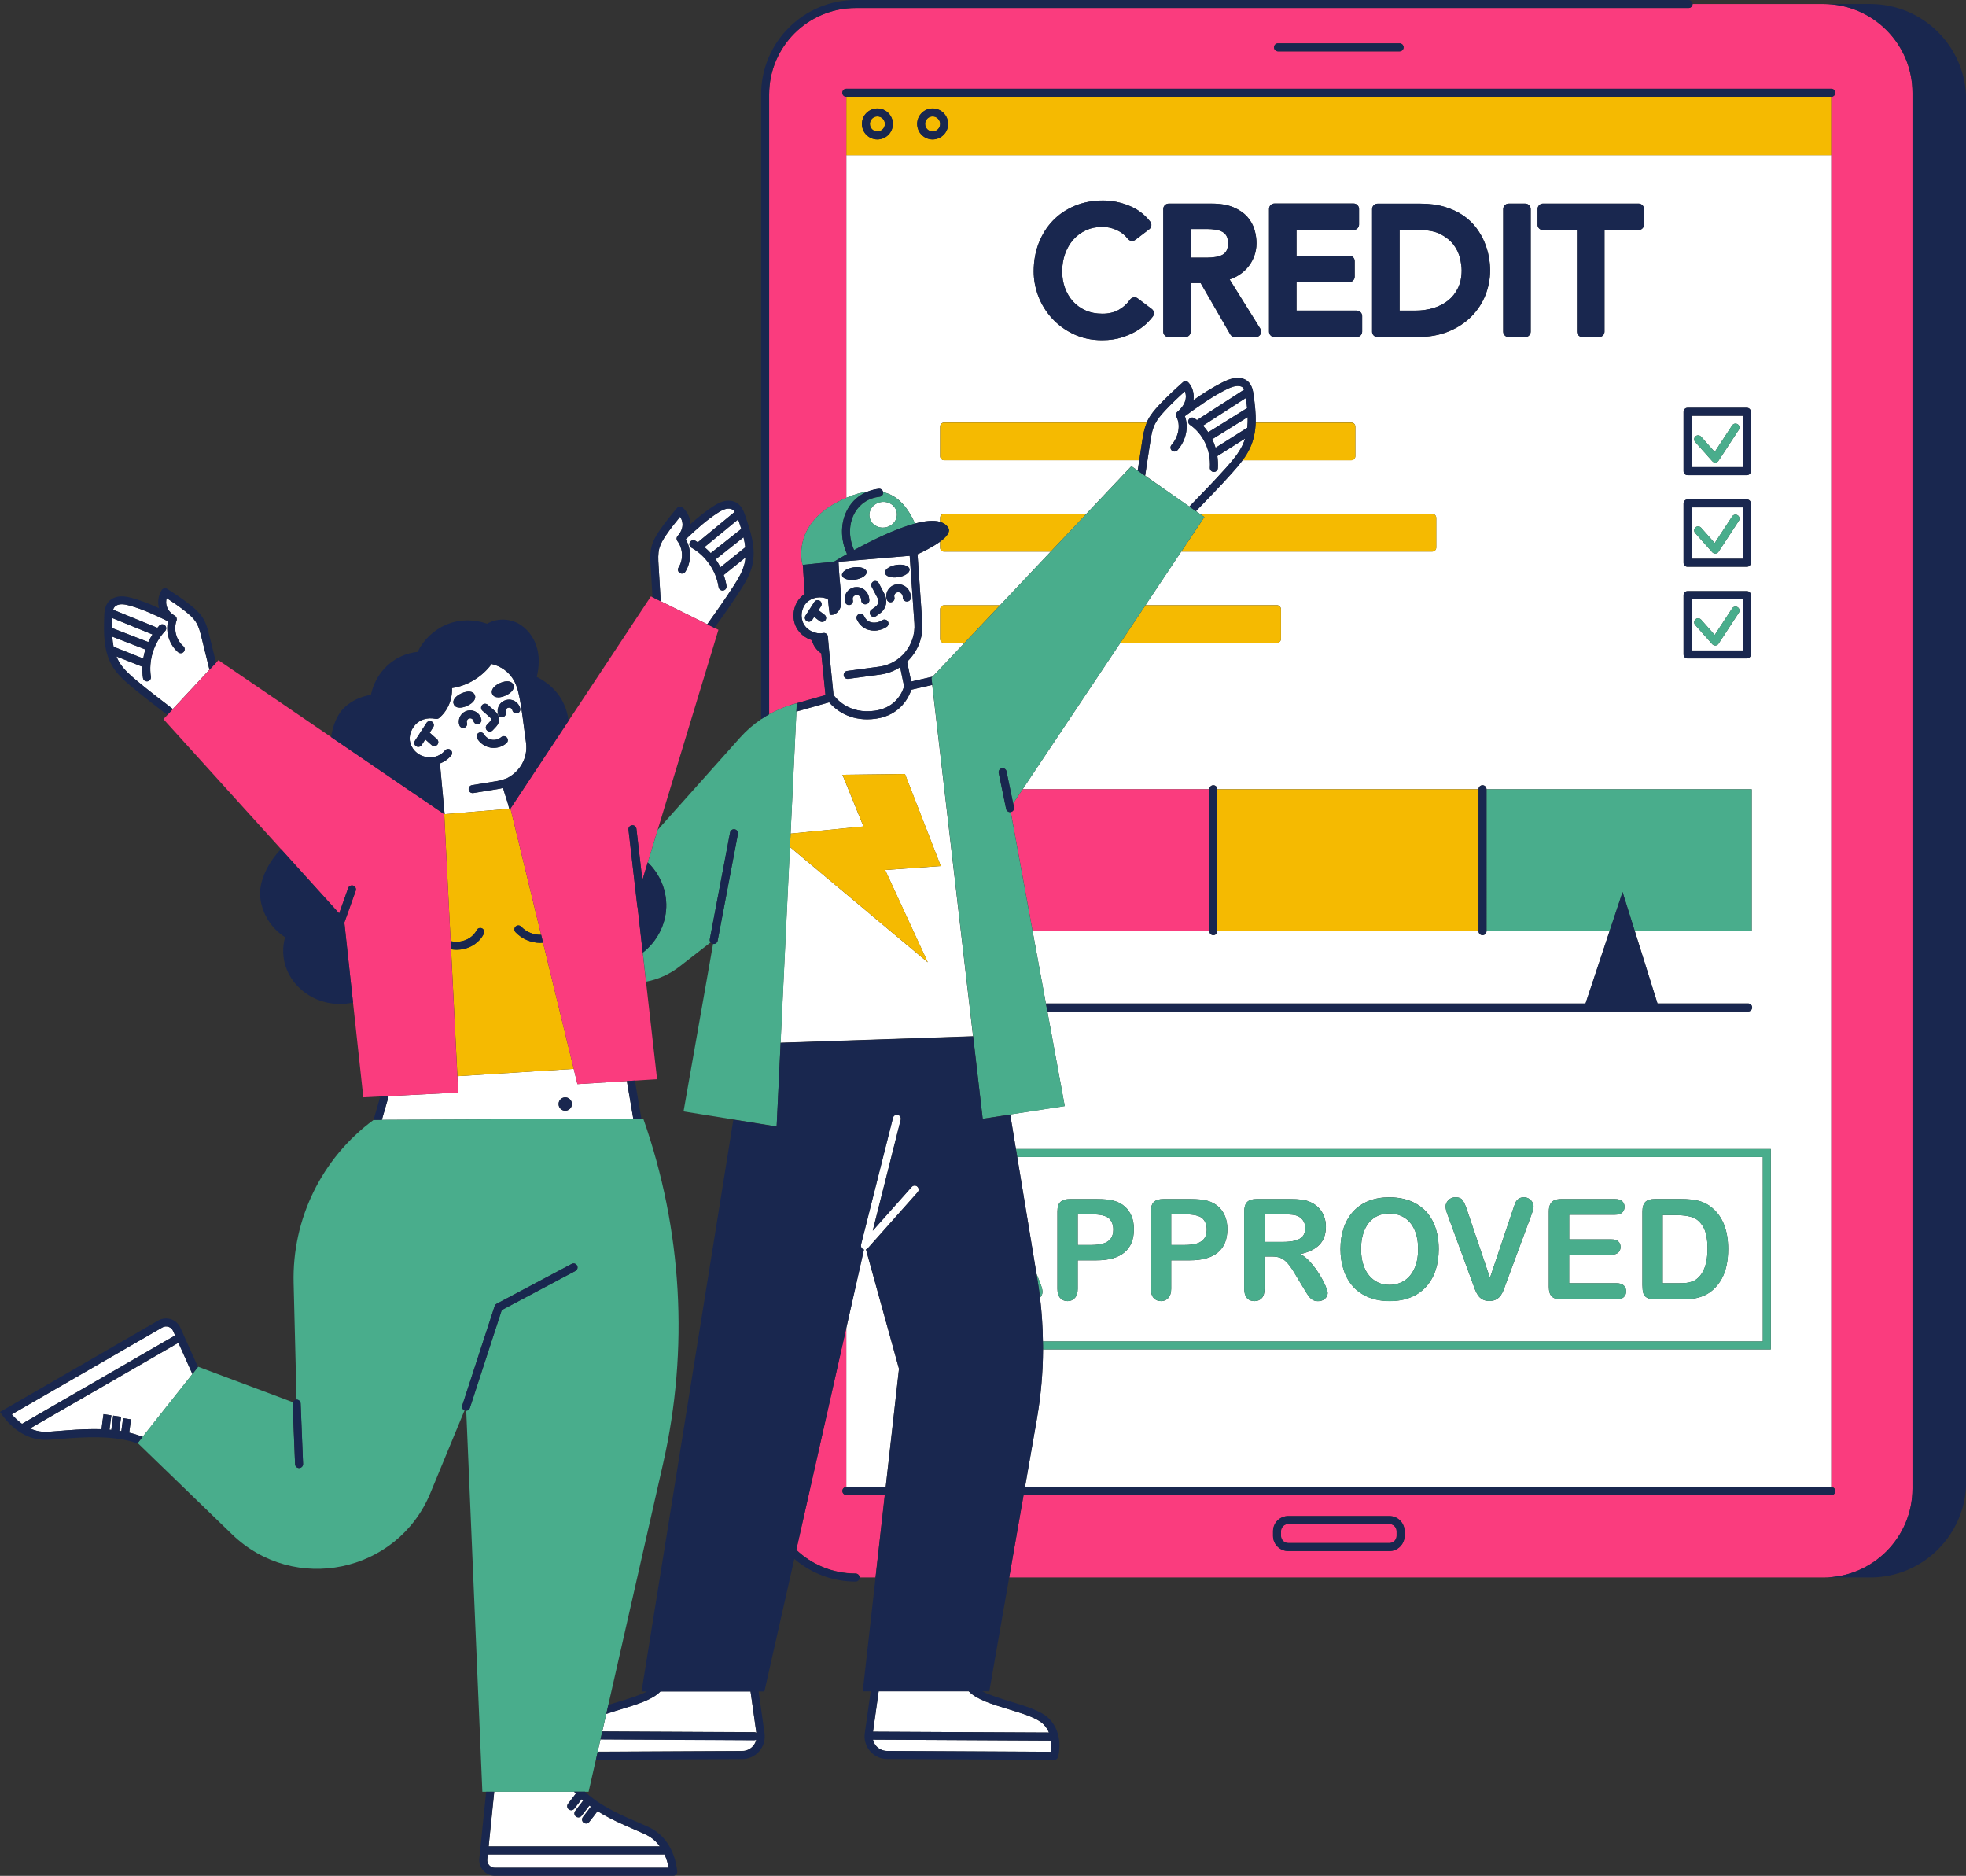
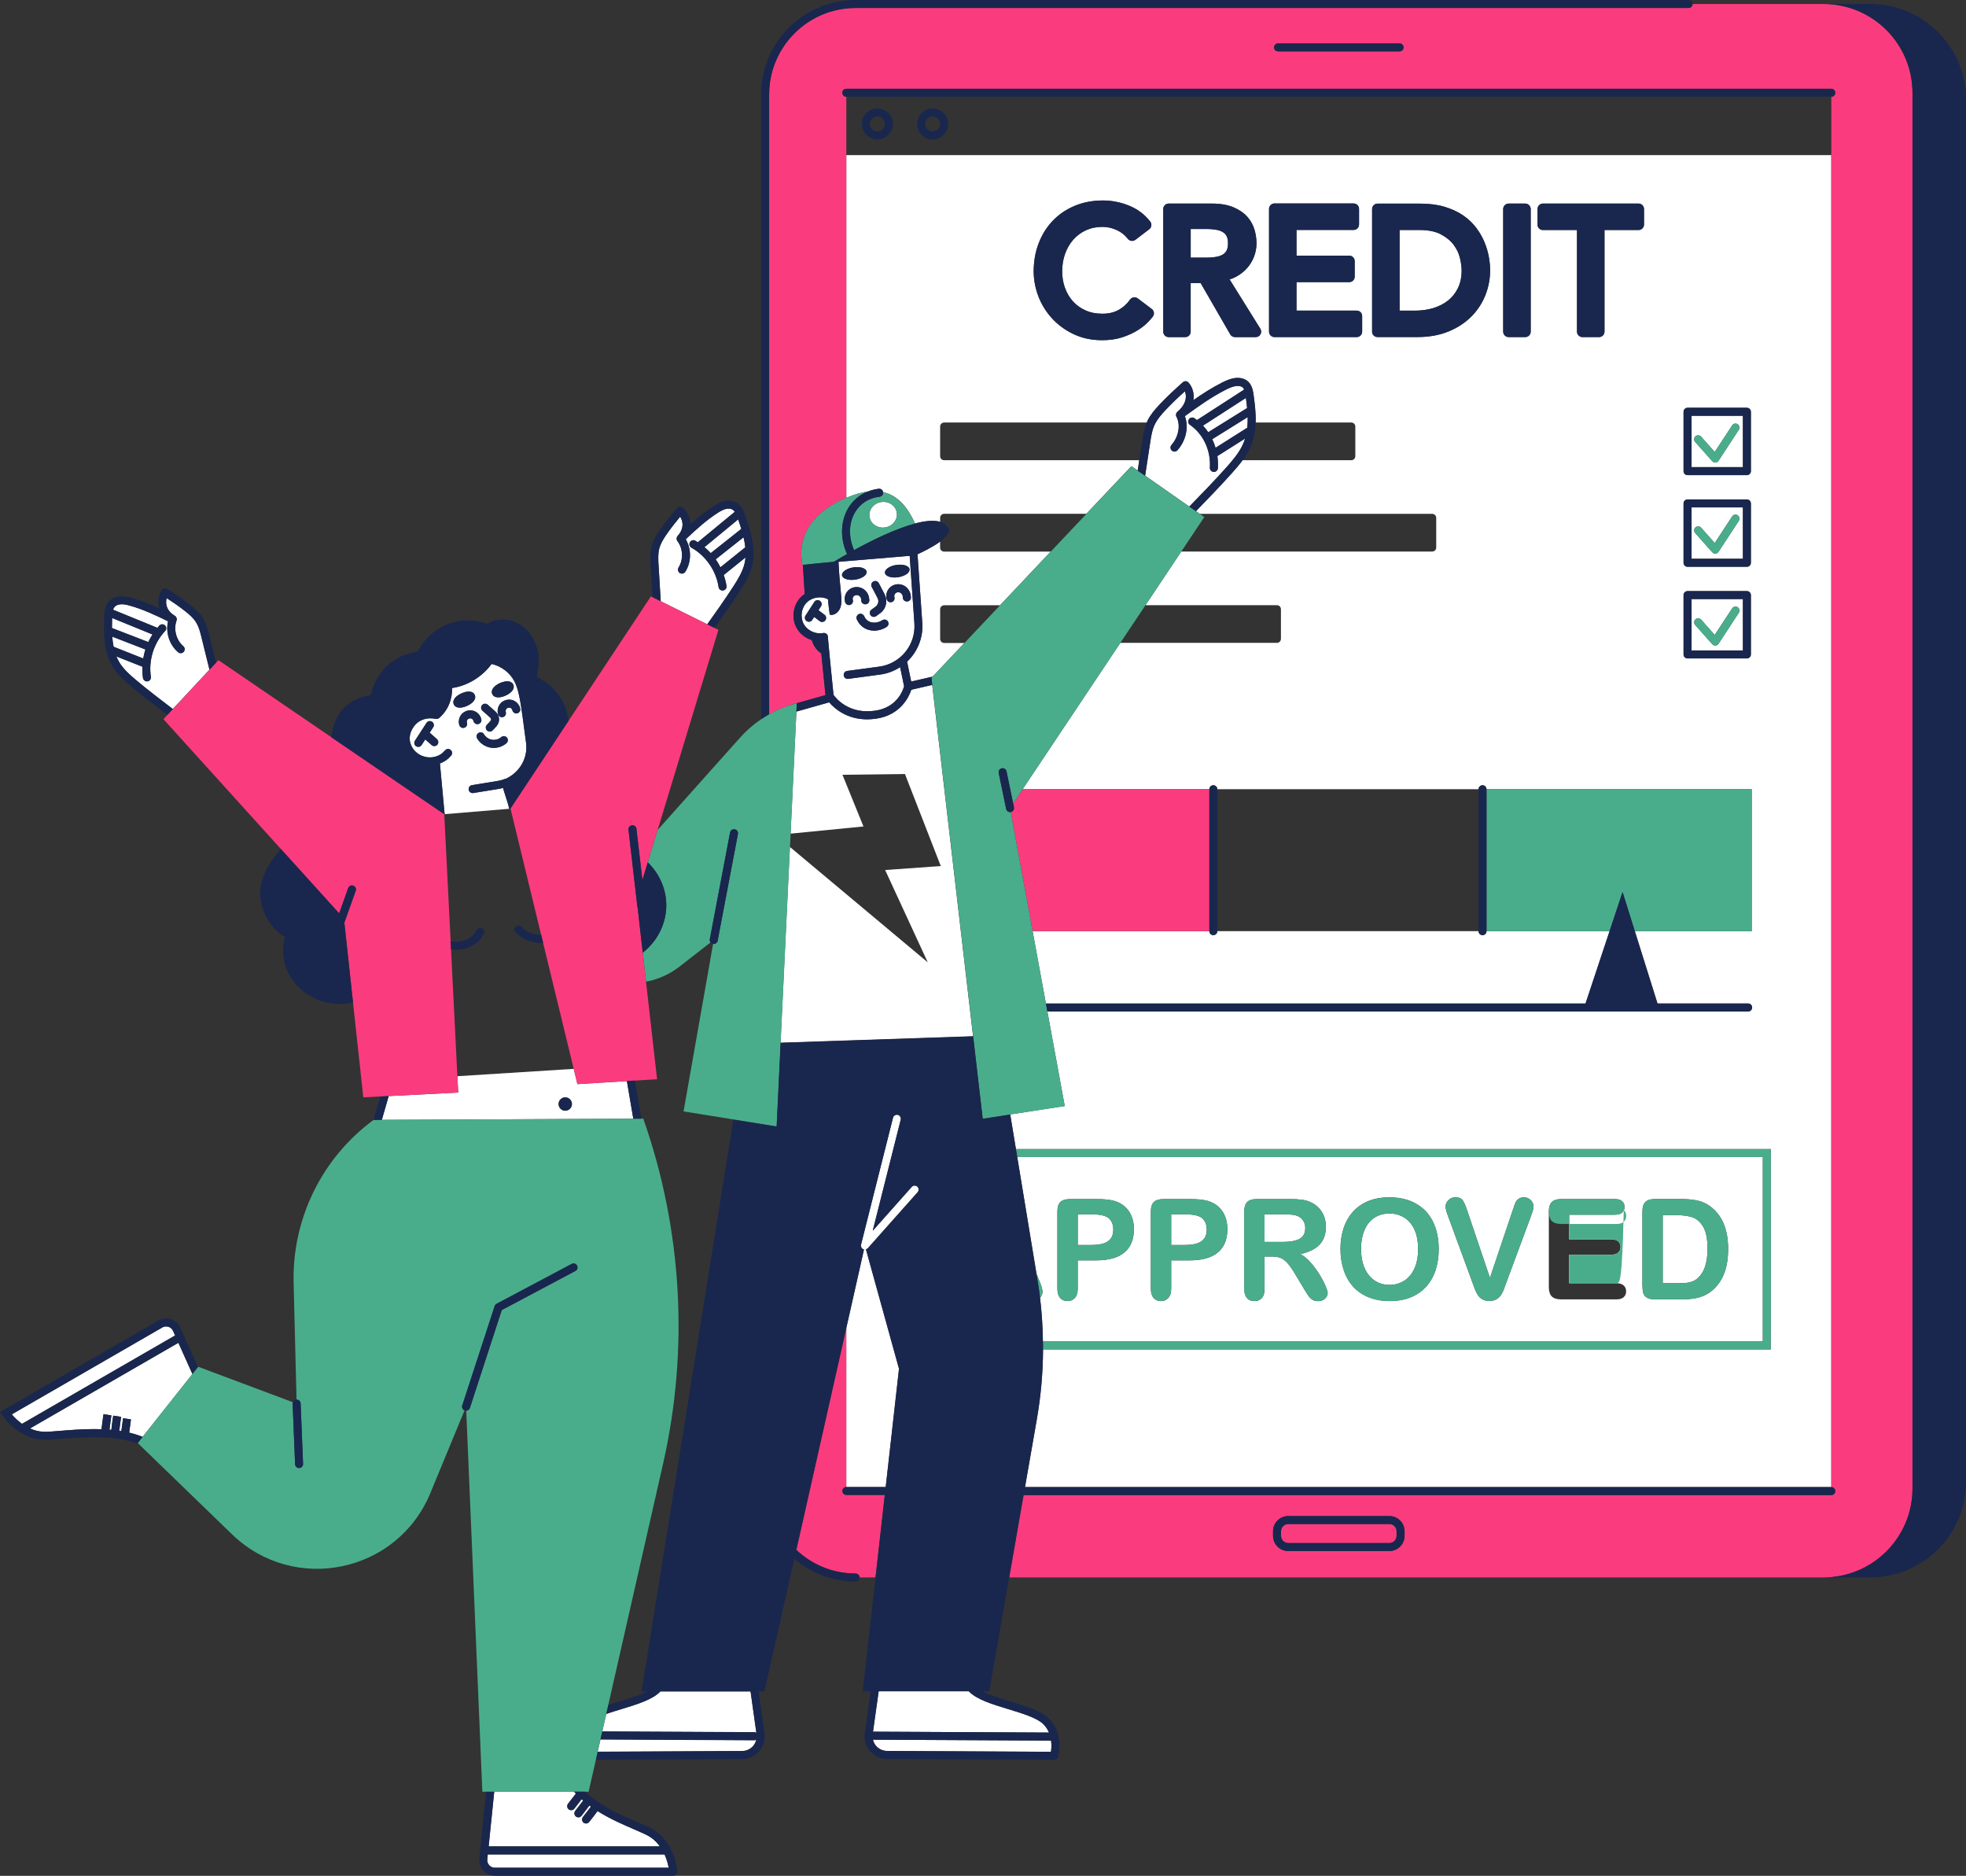
<svg xmlns="http://www.w3.org/2000/svg" height="469.9" preserveAspectRatio="xMidYMid meet" version="1.0" viewBox="0.0 0.0 492.6 469.9" width="492.6" zoomAndPan="magnify">
  <rect x="0.0" y="0.0" width="492.6" height="469.9" fill="#333333" stroke="none" />
  <g id="change1_1">
    <path d="M36.43,162.69c-0.24,0.74-0.41,1.5-0.54,2.26l-7.43-2.94c-0.17-0.83-0.27-1.68-0.33-2.53L36.43,162.69z M49.06,155.8c-0.64-1-1.57-1.81-2.49-2.55c-1.55-1.24-3.2-2.37-4.81-3.42c-0.18,0.63-0.19,1.3-0.02,1.93 c0.26,0.99,0.97,1.85,2.06,2.5c0.41,0.25,0.59,0.75,0.43,1.2c-0.8,2.2-0.09,4.89,1.69,6.41c0.42,0.36,0.47,0.99,0.11,1.41 c-0.36,0.42-0.99,0.47-1.41,0.11c-2.2-1.88-3.17-4.96-2.52-7.75c-3.1-1.51-6.29-3.02-9.61-3.93c-0.85-0.23-1.54-0.38-2.23-0.33 c-0.68,0.04-1.26,0.29-1.59,0.69c-0.16,0.19-0.26,0.42-0.34,0.67l11.11,4.54c0.16-0.19,0.31-0.39,0.48-0.57 c0.38-0.4,1.01-0.42,1.41-0.04s0.42,1.01,0.04,1.41c-2.84,2.99-4.21,7.38-3.57,11.46c0.08,0.55-0.29,1.06-0.83,1.14 c-0.05,0.01-0.1,0.01-0.16,0.01c-0.48,0-0.91-0.35-0.99-0.84c-0.15-0.93-0.18-1.88-0.14-2.83l-6.52-2.58 c0.2,0.49,0.43,0.97,0.7,1.43c1.05,1.75,2.68,3.2,4.26,4.52c2.98,2.5,6.12,4.9,9.17,7.22l9.18-9.85l-1.94-7.85 C50.2,158.48,49.83,157,49.06,155.8z M28.05,157.31l9.11,3.52c0.3-0.66,0.66-1.29,1.05-1.9l-10.12-4.13 C28.07,155.6,28.05,156.45,28.05,157.31z M127.62,202.6l-16.21,1.35c-0.14-1.51-0.29-3.15-0.45-4.83c-0.24-2.62-0.5-5.34-0.73-7.86 c1.13-0.43,2.04-1.06,2.82-1.99c0.35-0.42,0.3-1.05-0.13-1.41c-0.43-0.36-1.05-0.3-1.41,0.13c-0.67,0.8-1.44,1.29-2.5,1.59 c-0.01,0-0.01,0.01-0.02,0.01c-0.02,0-0.04,0-0.06,0c-2.1,0.5-4.32-0.35-5.5-2.13c-1.13-1.7-1.03-3.7,0.29-5.5 c1.19-1.64,3.23-2.34,5.45-1.88c0.3,0.06,0.61-0.02,0.85-0.21c2.16-1.82,3.35-4.62,3.24-7.51c3.87-0.56,7.55-2.79,9.92-6.03 c2.33,0.51,4.44,2.05,5.6,4.14c0.83,1.49,1.21,3.25,1.52,4.92c0.31,1.64,0.82,5.25,1.52,10.73c0.48,3.76-1.54,7.3-5.05,8.96 c-0.07,0.01-0.15,0.01-0.22,0.04c-0.59,0.24-1.2,0.41-1.83,0.51l-6.45,1.05c-0.54,0.09-0.92,0.6-0.83,1.15 c0.08,0.49,0.5,0.84,0.99,0.84c0.05,0,0.11,0,0.16-0.01l6.45-1.05c0.34-0.06,0.67-0.13,1.01-0.22c0.19,0.71,0.43,1.45,0.68,2.22 C127.05,200.57,127.38,201.59,127.62,202.6z M109.48,185.17l-1.82-1.63l0.88-1.36c0.3-0.46,0.17-1.08-0.29-1.38 c-0.46-0.3-1.08-0.17-1.38,0.29l-2.9,4.47c-0.3,0.46-0.17,1.08,0.29,1.38c0.17,0.11,0.36,0.16,0.54,0.16c0.33,0,0.65-0.16,0.84-0.46 l0.92-1.41l1.59,1.42c0.19,0.17,0.43,0.25,0.67,0.25c0.27,0,0.55-0.11,0.75-0.33C109.93,186.17,109.89,185.53,109.48,185.17z M127,184.75c-0.36-0.42-0.99-0.46-1.41-0.1c-0.62,0.54-1.51,0.79-2.32,0.66c-0.81-0.13-1.57-0.66-1.99-1.36 c-0.28-0.48-0.89-0.64-1.37-0.35c-0.48,0.28-0.63,0.89-0.36,1.37c0.72,1.22,1.99,2.09,3.39,2.32c0.25,0.04,0.51,0.06,0.77,0.06 c1.16,0,2.31-0.42,3.19-1.18C127.32,185.8,127.36,185.17,127,184.75z M128.33,175.37c-1-0.29-2.11,0.01-2.84,0.75 c-0.73,0.74-0.99,1.86-0.68,2.85c0.13,0.43,0.53,0.7,0.95,0.7c0.1,0,0.2-0.02,0.3-0.05c0.53-0.17,0.82-0.73,0.66-1.25 c-0.09-0.28,0-0.65,0.21-0.86c0.21-0.21,0.57-0.31,0.85-0.23c0.29,0.08,0.54,0.35,0.6,0.64c0.12,0.54,0.65,0.88,1.19,0.77 c0.54-0.12,0.88-0.65,0.77-1.19C130.12,176.5,129.33,175.66,128.33,175.37z M123.34,173.86 C123.34,173.86,123.34,173.86,123.34,173.86c0.25,0.55,0.79,0.83,1.52,0.83c0.53,0,1.15-0.15,1.82-0.45 c0.57-0.25,1.07-0.59,1.43-0.94c0.82-0.82,0.62-1.53,0.5-1.8c-0.14-0.32-0.42-0.57-0.77-0.71c-0.9-0.34-2.09,0.11-2.56,0.32 c-0.57,0.25-1.08,0.59-1.43,0.94C123.02,172.87,123.22,173.59,123.34,173.86z M120.89,178.04l1.91,1.69 c0.16,0.14,0.25,0.3,0.25,0.47c0.01,0.16-0.06,0.31-0.19,0.45l-0.87,0.93c-0.38,0.4-0.36,1.04,0.05,1.41 c0.19,0.18,0.44,0.27,0.68,0.27c0.27,0,0.53-0.11,0.73-0.32l0.87-0.93c0.5-0.54,0.76-1.21,0.73-1.91c-0.03-0.71-0.36-1.37-0.93-1.87 l-1.91-1.69c-0.41-0.36-1.05-0.33-1.41,0.08C120.44,177.04,120.47,177.67,120.89,178.04z M115.21,177.27c0.53,0,1.15-0.15,1.82-0.45 c1.6-0.72,2.35-1.8,1.93-2.75c-0.43-0.95-1.74-1.1-3.33-0.38c-1.6,0.72-2.36,1.8-1.93,2.75c0,0,0,0,0,0 C113.94,176.99,114.48,177.27,115.21,177.27z M117.19,180.2c0.21-0.21,0.56-0.31,0.85-0.23c0.29,0.08,0.54,0.35,0.6,0.64 c0.12,0.54,0.65,0.88,1.19,0.77c0.54-0.12,0.88-0.65,0.77-1.19c-0.22-1.02-1.01-1.86-2-2.14c-0.99-0.29-2.11,0.01-2.83,0.75 c-0.73,0.74-1,1.86-0.68,2.85c0.13,0.43,0.53,0.7,0.95,0.7c0.1,0,0.2-0.02,0.3-0.05c0.53-0.17,0.82-0.73,0.65-1.25 C116.89,180.77,116.98,180.41,117.19,180.2z M186.54,141.21c0.13-0.52,0.2-1.04,0.25-1.57l-5.46,4.4c0.31,0.89,0.56,1.81,0.7,2.74 c0.08,0.55-0.3,1.05-0.84,1.13c-0.05,0.01-0.1,0.01-0.15,0.01c-0.49,0-0.92-0.36-0.99-0.85c-0.6-4.08-3.21-7.87-6.81-9.88 c-0.48-0.27-0.66-0.88-0.39-1.36s0.88-0.66,1.36-0.39c0.22,0.12,0.42,0.27,0.63,0.4l9.26-7.63c-0.15-0.22-0.32-0.41-0.52-0.54 c-0.43-0.28-1.06-0.35-1.72-0.18c-0.66,0.16-1.29,0.51-2.03,0.98c-2.91,1.86-5.51,4.25-8.01,6.61c1.44,2.47,1.44,5.7-0.11,8.14 c-0.29,0.47-0.91,0.61-1.38,0.31c-0.47-0.29-0.61-0.91-0.31-1.38c1.25-1.98,1.12-4.76-0.29-6.62c-0.29-0.38-0.27-0.92,0.05-1.27 c0.85-0.94,1.27-1.98,1.23-3c-0.03-0.65-0.24-1.29-0.6-1.83c-1.22,1.48-2.47,3.05-3.58,4.69c-0.65,0.97-1.3,2.03-1.62,3.17 c-0.38,1.37-0.29,2.9-0.2,4.37l0.53,8.8c0,0.05-0.02,0.09-0.02,0.13l11.69,5.79c2.22-3.11,4.49-6.32,6.6-9.59 C184.92,145.06,186.05,143.2,186.54,141.21z M186.3,134.59l-6.97,5.52c0.45,0.64,0.83,1.31,1.18,2l6.23-5.01 C186.65,136.26,186.5,135.42,186.3,134.59z M178.08,138.56l7.66-6.07c-0.25-0.83-0.53-1.62-0.79-2.38l-8.44,6.95 C177.06,137.52,177.59,138.02,178.08,138.56z M157.07,270.81l1.61,9.43l-63.01,0.29l1.72-5.96l17.42-0.89l-0.21-4.09l29.15-1.84 l0.93,3.83L157.07,270.81z M143.3,276.56c0-0.92-0.75-1.67-1.67-1.67s-1.67,0.75-1.67,1.67s0.75,1.67,1.67,1.67 S143.3,277.49,143.3,276.56z M7.52,357.83c1,0.45,2.11,0.77,3.35,0.83c0.88,0.05,2.41-0.08,4.19-0.23c2.45-0.2,5.42-0.44,8.52-0.44 c0.61,0,1.24,0.01,1.86,0.03c0.15-1.27,0.31-2.54,0.5-3.77l1.98,0.3c-0.18,1.17-0.34,2.38-0.48,3.59c0.15,0.01,0.31,0.02,0.46,0.04 c0.14-1.2,0.29-2.39,0.47-3.56l1.98,0.3c-0.17,1.14-0.33,2.32-0.46,3.49c0.17,0.03,0.35,0.05,0.52,0.08 c0.13-1.08,0.27-2.17,0.43-3.23l1.98,0.3c-0.16,1.08-0.31,2.2-0.44,3.32c1.16,0.27,2.28,0.62,3.36,1.05l12.48-15.74l-3.51-7.82 L7.52,357.83z M42.22,332.37c-0.52-0.17-1.08-0.11-1.55,0.16L2.95,354.3c0.61,0.73,1.48,1.6,2.56,2.38l38.36-22.14l-0.5-1.12 C43.16,332.91,42.74,332.54,42.22,332.37z M122.57,467.24c0.37,0.41,0.88,0.63,1.43,0.63h43.54c-0.17-0.94-0.49-2.13-1.03-3.34 h-44.29l-0.12,1.22C122.03,466.31,122.2,466.83,122.57,467.24z M165.35,462.54c-0.64-0.89-1.44-1.72-2.48-2.4 c-0.79-0.51-2.26-1.14-3.96-1.88c-2.65-1.14-6.02-2.59-9.19-4.58c-0.68,0.92-1.38,1.84-2.1,2.73c-0.2,0.25-0.49,0.38-0.78,0.38 c-0.22,0-0.44-0.07-0.62-0.22c-0.43-0.34-0.5-0.97-0.16-1.41c0.68-0.85,1.34-1.73,2-2.6c-0.13-0.09-0.25-0.18-0.38-0.27 c-0.65,0.87-1.31,1.73-1.98,2.58c-0.2,0.25-0.49,0.38-0.78,0.38c-0.22,0-0.44-0.07-0.62-0.22c-0.43-0.34-0.5-0.97-0.16-1.41 c0.67-0.84,1.33-1.71,1.98-2.57c-0.13-0.11-0.26-0.22-0.39-0.34c-0.61,0.81-1.22,1.6-1.83,2.37c-0.2,0.25-0.49,0.38-0.78,0.38 c-0.22,0-0.44-0.07-0.62-0.22c-0.43-0.34-0.5-0.97-0.16-1.41c0.65-0.82,1.3-1.67,1.95-2.53c-0.16-0.17-0.31-0.33-0.46-0.5h-19.98 l-1.4,13.71H165.35z M185.96,438.61c1.06,0,2.06-0.47,2.75-1.27c0.4-0.46,0.65-1.01,0.78-1.59c-0.15,0.08-0.31,0.15-0.49,0.15 c0,0,0,0,0,0l-38.54-0.2l-0.7,3.09L185.96,438.61z M189.01,433.9c0.19,0,0.35,0.07,0.5,0.16l-1.46-10.39h-22.57 c-1.96,2.06-5.85,3.25-9.94,4.49c-1.23,0.37-2.46,0.75-3.63,1.15l-1,4.4L189.01,433.9z M219.5,437.34c0.69,0.8,1.69,1.26,2.75,1.27 l41.08,0.21c0.1-0.65,0.18-1.67,0.03-2.8l-44.64-0.23C218.86,436.36,219.11,436.89,219.5,437.34z M218.74,433.79l44.09,0.22 c-0.31-0.74-0.76-1.46-1.41-2.11c-1.56-1.56-5.21-2.67-8.75-3.75c-4.09-1.24-7.98-2.43-9.94-4.49h-22.57L218.74,433.79z M441.69,336.03H261.31c-0.05-3.66-0.28-7.32-0.72-10.96c0.41-0.45,0.62-0.94,0.62-1.48c0-0.56-0.26-1.46-0.77-2.69l-0.74-1.83 l-4.82-29.24h186.81V336.03z M284.11,307.91c0-1.2-0.19-2.28-0.58-3.24s-0.96-1.77-1.71-2.43c-0.75-0.66-1.64-1.14-2.67-1.42 c-1.04-0.3-2.53-0.45-4.46-0.45h-6.53c-1.12,0-1.94,0.24-2.45,0.72c-0.51,0.48-0.77,1.28-0.77,2.4v19.37c0,1.01,0.23,1.77,0.7,2.29 s1.09,0.78,1.85,0.78c0.73,0,1.34-0.26,1.82-0.79c0.48-0.53,0.72-1.3,0.72-2.31v-7.11h4.66c3.12,0,5.47-0.66,7.04-1.98 C283.32,312.41,284.11,310.47,284.11,307.91z M307.53,307.91c0-1.2-0.19-2.28-0.58-3.24c-0.39-0.96-0.96-1.77-1.71-2.43 s-1.64-1.14-2.67-1.42c-1.04-0.3-2.53-0.45-4.46-0.45h-6.53c-1.12,0-1.94,0.24-2.45,0.72c-0.51,0.48-0.77,1.28-0.77,2.4v19.37 c0,1.01,0.23,1.77,0.7,2.29c0.47,0.52,1.09,0.78,1.85,0.78c0.73,0,1.34-0.26,1.82-0.79c0.48-0.53,0.72-1.3,0.72-2.31v-7.11h4.66 c3.12,0,5.47-0.66,7.04-1.98C306.74,312.41,307.53,310.47,307.53,307.91z M332.66,323.89c0-0.32-0.18-0.91-0.54-1.76 c-0.36-0.85-0.86-1.81-1.51-2.86c-0.65-1.06-1.38-2.05-2.2-2.99c-0.82-0.94-1.69-1.65-2.59-2.13c2.15-0.47,3.75-1.26,4.81-2.38 c1.06-1.12,1.59-2.62,1.59-4.49c0-0.91-0.16-1.78-0.47-2.6c-0.31-0.82-0.77-1.53-1.38-2.15s-1.3-1.09-2.09-1.42 c-0.65-0.3-1.38-0.49-2.19-0.59c-0.81-0.1-1.79-0.15-2.93-0.15h-8.28c-1.1,0-1.89,0.25-2.38,0.74c-0.49,0.49-0.74,1.29-0.74,2.38 v19.34c0,1.02,0.22,1.79,0.67,2.31c0.45,0.53,1.07,0.79,1.89,0.79c0.75,0,1.37-0.25,1.83-0.75c0.47-0.5,0.7-1.29,0.7-2.35v-8.07 h1.78c0.9,0,1.65,0.12,2.25,0.36c0.59,0.24,1.18,0.69,1.76,1.34s1.23,1.6,1.96,2.85l2.04,3.39c0.48,0.8,0.86,1.41,1.14,1.82 s0.61,0.75,1,1.02s0.87,0.4,1.44,0.4c0.48,0,0.9-0.09,1.27-0.28s0.65-0.45,0.87-0.77C332.55,324.55,332.66,324.22,332.66,323.89z M360.48,312.9c0-2.63-0.48-4.92-1.44-6.87s-2.37-3.45-4.24-4.51c-1.87-1.06-4.11-1.59-6.71-1.59c-1.92,0-3.63,0.3-5.14,0.9 c-1.51,0.6-2.79,1.47-3.84,2.6c-1.05,1.13-1.85,2.5-2.41,4.11c-0.55,1.61-0.83,3.38-0.83,5.31c0,1.89,0.27,3.64,0.8,5.26 c0.53,1.62,1.32,3.01,2.36,4.17s2.34,2.05,3.89,2.68s3.31,0.95,5.28,0.95c1.98,0,3.73-0.31,5.26-0.93c1.53-0.62,2.82-1.51,3.87-2.67 c1.05-1.17,1.84-2.54,2.37-4.13C360.21,316.61,360.48,314.84,360.48,312.9z M384.25,302.22c0-0.37-0.11-0.73-0.32-1.09 c-0.21-0.36-0.5-0.65-0.87-0.87c-0.37-0.22-0.77-0.33-1.21-0.33c-0.59,0-1.06,0.14-1.41,0.42s-0.59,0.59-0.74,0.94 s-0.37,0.97-0.67,1.86l-5.71,16.97l-5.69-16.85c-0.38-1.17-0.75-2.01-1.11-2.55s-0.97-0.8-1.84-0.8c-0.71,0-1.3,0.24-1.77,0.72 c-0.47,0.48-0.7,1.01-0.7,1.59c0,0.23,0.04,0.51,0.11,0.84c0.07,0.33,0.17,0.64,0.27,0.93c0.11,0.29,0.21,0.58,0.32,0.87l5.98,16.28 c0.22,0.63,0.43,1.22,0.65,1.78c0.22,0.56,0.47,1.06,0.76,1.5c0.29,0.44,0.67,0.79,1.15,1.06s1.05,0.4,1.74,0.4 c0.69,0,1.27-0.14,1.74-0.41c0.47-0.27,0.85-0.63,1.14-1.05c0.29-0.43,0.54-0.93,0.75-1.49c0.22-0.57,0.43-1.16,0.65-1.79 l6.09-16.42c0.1-0.3,0.21-0.59,0.31-0.87s0.19-0.57,0.26-0.86S384.25,302.47,384.25,302.22z M407.44,323.49 c0-0.62-0.2-1.11-0.61-1.48c-0.41-0.37-1.01-0.56-1.81-0.56h-11.86v-7.15h10.56c0.79,0,1.37-0.18,1.75-0.54 c0.38-0.36,0.57-0.83,0.57-1.4c0-0.57-0.19-1.03-0.57-1.38c-0.38-0.35-0.96-0.52-1.74-0.52h-10.56v-6.17h11.47 c0.81,0,1.41-0.18,1.81-0.54c0.39-0.36,0.59-0.84,0.59-1.43c0-0.58-0.2-1.05-0.59-1.41c-0.39-0.36-1-0.54-1.81-0.54h-13.44 c-0.72,0-1.31,0.11-1.77,0.32c-0.46,0.21-0.8,0.55-1.02,1.01c-0.22,0.46-0.33,1.06-0.33,1.79v18.89c0,1.1,0.24,1.89,0.73,2.38 s1.28,0.74,2.39,0.74h13.83c0.8,0,1.4-0.19,1.81-0.56C407.24,324.57,407.44,324.09,407.44,323.49z M433,312.86 c0-4.57-1.31-7.98-3.93-10.22c-1.01-0.88-2.13-1.48-3.36-1.8c-1.23-0.32-2.71-0.48-4.44-0.48h-6.63c-1.1,0-1.89,0.25-2.38,0.74 c-0.49,0.49-0.74,1.29-0.74,2.38v18.43c0,0.81,0.07,1.47,0.21,1.98c0.14,0.51,0.45,0.9,0.92,1.18c0.47,0.28,1.17,0.42,2.09,0.42 h6.63c1.15,0,2.19-0.07,3.11-0.22s1.78-0.41,2.58-0.77c0.8-0.37,1.54-0.85,2.21-1.46c0.86-0.79,1.56-1.68,2.11-2.68 s0.95-2.12,1.22-3.37S433,314.37,433,312.86z M423.95,304.9c-1.1-0.34-2.42-0.51-3.98-0.51h-3.36v17.06h3.86 c0.85,0,1.51-0.02,1.99-0.07c0.48-0.05,0.98-0.16,1.49-0.34c0.51-0.18,0.96-0.44,1.34-0.77c1.7-1.44,2.55-3.92,2.55-7.44 c0-2.48-0.37-4.34-1.12-5.57C425.97,306.02,425.05,305.24,423.95,304.9z M312.62,104.49l-8.88,5.53c0.33,0.69,0.61,1.41,0.83,2.15 l7.95-5.02C312.61,106.26,312.64,105.37,312.62,104.49z M436.71,117.02h-12.87v-12.87h12.87V117.02z M435.39,106.27 c-0.46-0.3-1.08-0.17-1.38,0.29l-4.37,6.66l-3.41-3.84c-0.37-0.41-1-0.45-1.41-0.08c-0.41,0.37-0.45,1-0.08,1.41l4.28,4.81 c0.19,0.21,0.46,0.34,0.75,0.34c0.02,0,0.05,0,0.07,0c0.31-0.02,0.59-0.19,0.76-0.45l5.08-7.76 C435.98,107.19,435.85,106.57,435.39,106.27z M436.71,139.98h-12.87v-12.87h12.87V139.98z M435.39,129.08 c-0.46-0.3-1.08-0.17-1.38,0.29l-4.37,6.66l-3.41-3.84c-0.37-0.41-1-0.45-1.41-0.08c-0.41,0.37-0.45,1-0.08,1.41l4.28,4.81 c0.19,0.21,0.46,0.34,0.75,0.34c0.02,0,0.05,0,0.07,0c0.31-0.02,0.59-0.19,0.76-0.45l5.08-7.76 C435.98,130,435.85,129.38,435.39,129.08z M327.05,307.6c0-0.7-0.18-1.31-0.53-1.84s-0.85-0.93-1.47-1.19 c-0.59-0.25-1.77-0.38-3.51-0.38h-4.7v6.91h4.56c1.22,0,2.25-0.11,3.09-0.32c0.83-0.21,1.47-0.57,1.91-1.08 C326.83,309.19,327.05,308.49,327.05,307.6z M436.71,162.94h-12.87v-12.87h12.87V162.94z M435.39,152.11 c-0.46-0.3-1.08-0.17-1.38,0.29l-4.37,6.66l-3.41-3.84c-0.37-0.41-1-0.45-1.41-0.08c-0.41,0.37-0.45,1-0.08,1.41l4.28,4.81 c0.19,0.21,0.46,0.34,0.75,0.34c0.02,0,0.05,0,0.07,0c0.31-0.02,0.59-0.19,0.76-0.45l5.08-7.76 C435.98,153.03,435.85,152.41,435.39,152.11z M311.37,111.42c0.24-0.51,0.43-1.03,0.6-1.56l-6.95,4.39c0.14,0.99,0.19,2,0.13,3.03 c-0.03,0.53-0.47,0.94-1,0.94c-0.02,0-0.04,0-0.06,0c-0.55-0.03-0.97-0.51-0.94-1.06c0.27-4.31-1.64-8.42-5-10.74 c-0.45-0.31-0.57-0.94-0.25-1.39c0.31-0.46,0.93-0.57,1.39-0.26c0.21,0.15,0.42,0.3,0.62,0.46l11.8-7.62c0,0,0.01,0,0.02-0.01 c-0.11-0.24-0.23-0.45-0.41-0.59c-0.38-0.31-1.06-0.41-1.8-0.28c-0.82,0.14-1.66,0.53-2.45,0.93c-3.58,1.81-6.94,4.23-10.19,6.59 c1.01,2.7,0.31,6.08-1.85,8.53c-0.37,0.42-1,0.45-1.41,0.09c-0.41-0.37-0.45-1-0.09-1.41c1.81-2.05,2.33-5.02,1.24-7.06 c-0.22-0.42-0.12-0.93,0.24-1.24c1.17-0.99,1.88-2.1,2.07-3.22c0.11-0.66,0.04-1.33-0.2-1.91c-1.68,1.52-3.41,3.14-5,4.86 c-0.93,1-1.87,2.1-2.48,3.31c-0.73,1.45-0.97,3.07-1.21,4.64l-1.25,8.32L298,126.9c3.06-3.14,6.19-6.37,9.17-9.69 C308.76,115.43,310.4,113.52,311.37,111.42z M236.56,161.06c-0.55,0-1-0.45-1-1v-7.44c0-0.55,0.45-1,1-1h14l12.7-13.44h-26.71 c-0.55,0-1-0.45-1-1v-1.49c-1.92,1.41-4.55,2.66-5.71,3.19c0.03,0.08,0.06,0.15,0.07,0.24l1.18,16.93c0.26,3.77-1.24,7.28-3.81,9.71 l1.03,4.98l5.33-1.22l7.99-8.45H236.56z M359.18,77.16c1.4-0.43,2.64-1.07,3.69-1.91c1.02-0.82,1.85-1.87,2.45-3.12 c0.6-1.24,0.91-2.73,0.91-4.42c0-0.87-0.15-1.92-0.44-3.13c-0.27-1.13-0.8-2.23-1.57-3.26c-0.76-1.02-1.84-1.9-3.21-2.63 c-1.36-0.72-3.19-1.08-5.44-1.08h-4.89v20.2h3.89C356.19,77.82,357.74,77.6,359.18,77.16z M302.74,108.28l9.74-6.06 c-0.08-0.88-0.2-1.73-0.3-2.54l-10.75,6.94C301.91,107.14,302.34,107.7,302.74,108.28z M228.35,172.78 c-0.57,1.72-2.67,6.36-8.81,7.25c-0.79,0.11-1.54,0.17-2.25,0.17c-5.15,0-8.22-2.74-9.53-4.26l-8.22,2.32l-1.46,30.57l18.27-1.8 l-5.26-12.94l15.66-0.19l8.97,23.05l-13.94,0.99l10.68,23.13l-34.55-28.91l-2.34,49.03l48.23-1.62l-10.23-87.99L228.35,172.78z M296.88,304.19h-3.43v7.68h3.43c1.2,0,2.2-0.13,3.01-0.38c0.81-0.25,1.42-0.66,1.84-1.23c0.42-0.57,0.63-1.32,0.63-2.25 c0-1.11-0.33-2.01-0.98-2.71C300.66,304.56,299.16,304.19,296.88,304.19z M273.47,304.19h-3.43v7.68h3.43c1.2,0,2.2-0.13,3.01-0.38 c0.81-0.25,1.42-0.66,1.84-1.23c0.42-0.57,0.63-1.32,0.63-2.25c0-1.11-0.33-2.01-0.98-2.71 C277.24,304.56,275.74,304.19,273.47,304.19z M403.29,233.26h-30.83c0,0.55-0.45,1-1,1s-1-0.45-1-1h-65.45c0,0.55-0.45,1-1,1 s-1-0.45-1-1h-44.28l3.33,18.12h135.21L403.29,233.26z M351.88,305.02c-1.1-0.69-2.37-1.04-3.8-1.04c-1.02,0-1.96,0.19-2.82,0.57 c-0.86,0.38-1.61,0.94-2.23,1.67c-0.62,0.73-1.11,1.67-1.47,2.8c-0.36,1.14-0.54,2.41-0.54,3.83c0,1.43,0.18,2.72,0.54,3.87 c0.36,1.15,0.87,2.11,1.53,2.87c0.66,0.76,1.41,1.33,2.26,1.71c0.85,0.38,1.79,0.57,2.8,0.57c1.3,0,2.5-0.33,3.59-0.98 s1.96-1.66,2.61-3.02s0.97-3.03,0.97-5.02c0-1.84-0.3-3.43-0.89-4.78C353.83,306.73,352.98,305.71,351.88,305.02z M304.64,64.36 c0.64-0.1,1.2-0.29,1.69-0.56c0.41-0.23,0.73-0.55,0.98-0.99c0.25-0.44,0.38-1.07,0.38-1.86s-0.13-1.42-0.38-1.86 c-0.25-0.44-0.58-0.76-0.98-0.99c-0.48-0.27-1.05-0.46-1.69-0.56c-0.72-0.12-1.46-0.18-2.19-0.18h-4.11v7.18h4.11 C303.18,64.54,303.92,64.48,304.64,64.36z M217.39,123.15c-1.58,0.2-3.35,0.7-5.34,1.55V38.86h246.8v333.63H256.82l2.98-17.08 c1-5.75,1.52-11.56,1.54-17.38h182.35v-50.2H254.55l-1.43-8.67l13.66-2.1l-4.35-23.69h175.58c0.55,0,1-0.45,1-1s-0.45-1-1-1H415.3 l-5.68-18.12h29.29v-35.55h-66.45c0-0.55-0.45-1-1-1s-1,0.45-1,1h-65.45c0-0.55-0.45-1-1-1s-1,0.45-1,1h-46.78l24.48-36.66h39.24 c0.55,0,1-0.45,1-1v-7.44c0-0.55-0.45-1-1-1h-32.94l8.97-13.44h62.88c0.55,0,1-0.45,1-1v-7.44c0-0.55-0.45-1-1-1h-58.21l-0.99-0.69 c3-3.08,6.07-6.25,8.99-9.52c0.92-1.02,1.85-2.1,2.68-3.23h27.26c0.55,0,1-0.45,1-1v-7.44c0-0.55-0.45-1-1-1h-23.98 c0.08-2.4-0.22-4.73-0.5-6.78c-0.14-1.07-0.36-2.68-1.56-3.64c-0.85-0.68-2.05-0.92-3.4-0.69c-1.07,0.19-2.08,0.65-3.01,1.12 c-2.49,1.26-4.85,2.78-7.13,4.37c0.26-1.62-0.2-3.27-1.23-4.41c-0.37-0.41-1-0.44-1.41-0.07c-1.98,1.77-4.08,3.7-6.01,5.77 c-1.03,1.11-2.08,2.34-2.8,3.77c-0.09,0.18-0.15,0.38-0.23,0.56h-50.77c-0.55,0-1,0.45-1,1v7.44c0,0.55,0.45,1,1,1h48.89l-0.39,2.58 l-1.57-1.1l-11.3,11.95h-35.63c-0.55,0-1,0.45-1,1v1c-1.62-0.48-3.87-0.23-6.4,0.45c0.06-0.03,0.11-0.05,0.11-0.05 c-1.73-3.78-4.11-6.96-7.99-7.84c-0.08-0.52-0.56-0.9-1.09-0.84C219.19,122.56,218.26,122.8,217.39,123.15z M421.83,118.02 c0,0.55,0.45,1,1,1h14.87c0.55,0,1-0.45,1-1v-14.87c0-0.55-0.45-1-1-1h-14.87c-0.55,0-1,0.45-1,1V118.02z M421.83,140.98 c0,0.55,0.45,1,1,1h14.87c0.55,0,1-0.45,1-1v-14.87c0-0.55-0.45-1-1-1h-14.87c-0.55,0-1,0.45-1,1V140.98z M421.83,163.94 c0,0.55,0.45,1,1,1h14.87c0.55,0,1-0.45,1-1v-14.87c0-0.55-0.45-1-1-1h-14.87c-0.55,0-1,0.45-1,1V163.94z M385.23,56.26 c0,0.75,0.61,1.36,1.36,1.36h8.54v25.46c0,0.75,0.61,1.36,1.36,1.36h4.17c0.75,0,1.36-0.61,1.36-1.36V57.62h8.54 c0.75,0,1.36-0.61,1.36-1.36v-3.91c0-0.75-0.61-1.36-1.36-1.36h-23.95c-0.75,0-1.36,0.61-1.36,1.36V56.26z M376.64,83.08 c0,0.75,0.61,1.36,1.36,1.36h4.17c0.75,0,1.36-0.61,1.36-1.36V52.36c0-0.75-0.61-1.36-1.36-1.36H378c-0.75,0-1.36,0.61-1.36,1.36 V83.08z M343.79,83.08c0,0.75,0.61,1.36,1.36,1.36h10.02c2.91,0,5.53-0.47,7.79-1.4c2.26-0.93,4.18-2.2,5.72-3.75 c1.54-1.56,2.72-3.36,3.51-5.36c0.78-1.99,1.18-4.08,1.18-6.2c0-1.03-0.11-2.16-0.32-3.36c-0.22-1.21-0.58-2.44-1.08-3.66 c-0.5-1.23-1.19-2.44-2.05-3.59c-0.88-1.19-2-2.25-3.31-3.15c-1.31-0.9-2.87-1.62-4.63-2.15c-1.75-0.53-3.81-0.8-6.1-0.8h-10.72 c-0.75,0-1.36,0.61-1.36,1.36V83.08z M317.97,83.08c0,0.75,0.61,1.36,1.36,1.36h20.61c0.75,0,1.36-0.61,1.36-1.36v-3.91 c0-0.75-0.61-1.36-1.36-1.36h-15.09v-7.14h13.22c0.75,0,1.36-0.61,1.36-1.36v-3.91c0-0.75-0.61-1.36-1.36-1.36h-13.22v-6.44h14.31 c0.75,0,1.36-0.61,1.36-1.36v-3.91c0-0.75-0.61-1.36-1.36-1.36h-19.83c-0.75,0-1.36,0.61-1.36,1.36V83.08z M291.46,83.08 c0,0.75,0.61,1.36,1.36,1.36h4.17c0.75,0,1.36-0.61,1.36-1.36V70.9h2.5l7.42,12.86c0.24,0.42,0.69,0.68,1.17,0.68h5.21 c0.49,0,0.95-0.27,1.19-0.7c0.24-0.43,0.23-0.96-0.03-1.38L308.1,70c0.56-0.18,1.1-0.4,1.61-0.68c1.08-0.58,2.01-1.31,2.76-2.16 c0.76-0.86,1.34-1.83,1.75-2.89c0.4-1.06,0.61-2.18,0.61-3.33c0-1.07-0.16-2.2-0.48-3.34c-0.35-1.22-0.96-2.34-1.83-3.31 c-0.87-0.97-2.05-1.77-3.5-2.39c-1.44-0.6-3.25-0.91-5.39-0.91h-10.8c-0.75,0-1.36,0.61-1.36,1.36V83.08z M259,67.98 c0,2.1,0.4,4.19,1.17,6.23c0.78,2.05,1.93,3.91,3.41,5.53c1.49,1.63,3.31,2.96,5.41,3.96c2.13,1.01,4.53,1.52,7.15,1.52 c1.9,0,3.61-0.25,5.09-0.74c1.44-0.48,2.7-1.05,3.74-1.7c1.04-0.65,1.9-1.31,2.55-1.98c0.63-0.64,1.07-1.14,1.34-1.52 c0.44-0.6,0.31-1.44-0.28-1.88l-3.51-2.65c-0.29-0.22-0.66-0.31-1.02-0.26c-0.36,0.06-0.69,0.26-0.9,0.55 c-0.8,1.13-1.79,2.01-2.93,2.63c-1.12,0.61-2.47,0.92-3.99,0.92c-1.59,0-3.03-0.28-4.26-0.84c-1.24-0.55-2.29-1.32-3.15-2.27 c-0.86-0.96-1.53-2.1-1.99-3.37c-0.47-1.29-0.7-2.68-0.7-4.14c0-1.57,0.25-3.06,0.74-4.42c0.49-1.35,1.18-2.54,2.06-3.53 c0.87-0.98,1.93-1.77,3.16-2.34c1.22-0.56,2.61-0.85,4.14-0.85c1.21,0,2.41,0.27,3.56,0.79c1.14,0.52,2.05,1.24,2.79,2.2 c0.46,0.59,1.3,0.7,1.9,0.25l3.47-2.65c0.29-0.22,0.47-0.54,0.52-0.9c0.05-0.36-0.05-0.72-0.27-1c-1.39-1.81-3.19-3.16-5.37-4.03 c-2.1-0.84-4.28-1.27-6.47-1.27c-2.54,0-4.9,0.44-7.03,1.32c-2.13,0.88-3.99,2.13-5.52,3.72c-1.52,1.58-2.72,3.49-3.56,5.66 C259.43,63.07,259,65.45,259,67.98z M221.91,372.49l3.33-29.61l-8.28-29.92c0.04-0.01,0.07-0.02,0.1-0.03 c0.03-0.01,0.06-0.03,0.1-0.05c0.08-0.04,0.16-0.1,0.23-0.17c0.02-0.02,0.04-0.02,0.05-0.04l12.47-14.02 c0.37-0.41,0.33-1.04-0.08-1.41c-0.41-0.37-1.05-0.33-1.41,0.08l-9.76,10.97l7.01-27.81c0.13-0.54-0.19-1.08-0.73-1.21 s-1.08,0.19-1.21,0.73l-8.01,31.78c-0.01,0.05,0,0.09-0.01,0.14c-0.01,0.07-0.02,0.14-0.01,0.21c0.01,0.07,0.03,0.12,0.05,0.19 c0.02,0.06,0.03,0.12,0.06,0.18c0.03,0.06,0.08,0.12,0.13,0.17c0.03,0.04,0.05,0.08,0.08,0.11c0.01,0.01,0.02,0.01,0.03,0.02 c0.04,0.03,0.09,0.06,0.14,0.08c0.07,0.04,0.13,0.07,0.2,0.1c0.02,0.01,0.03,0.02,0.05,0.02c0.01,0,0.02,0,0.02,0l-4.42,19.61v39.9 H221.91z M226.53,171.91c-0.25,0.94-1.71,5.32-7.28,6.13c-6.55,0.95-9.79-3.08-10.41-3.97c-0.56-5.51-1.38-13.65-1.41-14.46 c0.01-0.18-0.03-0.35-0.11-0.52c-0.21-0.39-0.65-0.6-1.08-0.51c-1.87,0.38-3.97-0.6-4.88-2.28c-0.91-1.68-0.59-3.97,0.74-5.34 c1.34-1.36,3.63-1.73,5.32-0.85c0.01,0,0.02,0,0.03,0.01c0.12,1.29,0.26,2.58,0.45,3.87c1.2,0.27,2.25-0.67,2.64-1.75 c0.39-1.08,0.29-2.27,0.18-3.42c-0.26-2.7-0.52-5.4-0.63-8.08l17.84-1.5c0,0,0,0.01,0,0.01l1.18,16.93 c0.38,5.35-3.5,10.11-8.82,10.82l-8.03,1.08c-0.55,0.07-0.93,0.58-0.86,1.12c0.07,0.5,0.5,0.87,0.99,0.87c0.04,0,0.09,0,0.13-0.01 l8.03-1.08c1.83-0.25,3.52-0.9,4.98-1.85L226.53,171.91z M206.6,154.02l-1.52-1.16l0.63-0.98c0.3-0.46,0.17-1.08-0.3-1.38 c-0.46-0.3-1.08-0.17-1.38,0.3l-2.2,3.41c-0.3,0.46-0.17,1.08,0.3,1.38c0.17,0.11,0.35,0.16,0.54,0.16c0.33,0,0.65-0.16,0.84-0.46 l0.48-0.75l1.4,1.06c0.18,0.14,0.39,0.2,0.6,0.2c0.3,0,0.6-0.14,0.8-0.4C207.12,154.98,207.04,154.35,206.6,154.02z M222.46,155.66 c-0.3-0.46-0.92-0.6-1.38-0.3c-0.88,0.57-1.99,0.76-2.9,0.5c-0.75-0.22-1.31-0.73-1.67-1.52c-0.23-0.5-0.82-0.73-1.32-0.5 c-0.5,0.23-0.73,0.82-0.5,1.32c0.6,1.33,1.62,2.23,2.93,2.62c0.46,0.13,0.94,0.2,1.42,0.2c1.07,0,2.18-0.32,3.12-0.94 C222.63,156.74,222.76,156.12,222.46,155.66z M226.66,146.79c-1.05-0.63-2.41-0.58-3.38,0.13c-1.01,0.73-1.46,2.07-1.09,3.25 c0.13,0.43,0.53,0.7,0.95,0.7c0.1,0,0.2-0.02,0.3-0.05c0.53-0.17,0.82-0.73,0.65-1.25c-0.11-0.35,0.05-0.81,0.36-1.03 c0.32-0.23,0.82-0.25,1.18-0.04c0.36,0.22,0.6,0.68,0.58,1.12c-0.02,0.29,0.09,0.57,0.3,0.77c0.21,0.2,0.5,0.3,0.78,0.28l0.07-0.01 c0.55-0.05,0.92-0.53,0.88-1.08c0-0.06-0.01-0.11-0.03-0.16C228.17,148.36,227.58,147.34,226.66,146.79z M221.73,143.52 c0.13,0.85,1.61,1.33,3.31,1.07c1.7-0.26,2.98-1.15,2.85-2s-1.61-1.33-3.31-1.07S221.61,142.67,221.73,143.52z M219.42,151.94 c-0.34,0.26-0.69,0.52-1.04,0.76c-0.46,0.31-0.58,0.93-0.27,1.39c0.19,0.29,0.51,0.44,0.83,0.44c0.19,0,0.39-0.06,0.56-0.17 c0.39-0.27,0.78-0.55,1.15-0.84c1.41-1.1,1.83-3.06,1-4.65l-1.46-2.79c-0.26-0.49-0.86-0.68-1.35-0.42 c-0.49,0.26-0.68,0.86-0.42,1.35l1.46,2.79C220.27,150.53,220.07,151.44,219.42,151.94z M217.79,150.14 c-0.04-1.08-0.63-2.09-1.55-2.64c-1.05-0.63-2.41-0.58-3.38,0.13c-1.01,0.74-1.46,2.07-1.09,3.25c0.13,0.43,0.53,0.7,0.95,0.7 c0.1,0,0.2-0.02,0.3-0.05c0.53-0.17,0.82-0.73,0.65-1.25c-0.11-0.35,0.04-0.81,0.36-1.03c0.32-0.23,0.83-0.25,1.18-0.04 c0.37,0.22,0.6,0.68,0.58,1.12c-0.02,0.29,0.09,0.57,0.3,0.77c0.21,0.2,0.5,0.31,0.78,0.28l0.07-0.01c0.55-0.05,0.92-0.53,0.88-1.08 C217.81,150.24,217.8,150.19,217.79,150.14z M214.29,145.2c1.7-0.26,2.98-1.15,2.85-2s-1.61-1.33-3.31-1.07s-2.98,1.15-2.85,2 C211.11,144.97,212.59,145.45,214.29,145.2z M220.8,125.76c-1.89,0.28-3.21,1.94-2.94,3.7s2.01,2.96,3.9,2.67s3.21-1.94,2.94-3.7 S222.69,125.48,220.8,125.76z" fill="#FFF" />
  </g>
  <g id="change2_1">
-     <path d="M458.85,24.24h-246.8v14.63h246.8V24.24z M219.84,34.93c-2.14,0-3.88-1.74-3.88-3.88s1.74-3.88,3.88-3.88 s3.88,1.74,3.88,3.88S221.98,34.93,219.84,34.93z M233.68,34.93c-2.14,0-3.88-1.74-3.88-3.88s1.74-3.88,3.88-3.88 s3.88,1.74,3.88,3.88S235.82,34.93,233.68,34.93z M221.72,31.05c0,1.04-0.84,1.88-1.88,1.88c-1.04,0-1.88-0.84-1.88-1.88 c0-1.04,0.84-1.88,1.88-1.88C220.88,29.17,221.72,30.01,221.72,31.05z M235.56,31.05c0,1.04-0.84,1.88-1.88,1.88 c-1.04,0-1.88-0.84-1.88-1.88c0-1.04,0.84-1.88,1.88-1.88C234.72,29.17,235.56,30.01,235.56,31.05z M286.17,110.54l-0.72,4.76 h-48.89c-0.55,0-1-0.45-1-1v-7.44c0-0.55,0.45-1,1-1h50.77C286.67,107.44,286.39,109.08,286.17,110.54z M313.19,112.26 c0.98-2.11,1.35-4.28,1.43-6.39h23.98c0.55,0,1,0.45,1,1v7.44c0,0.55-0.45,1-1,1h-27.26C312.05,114.34,312.69,113.34,313.19,112.26z M301.77,129.52l-1.11-0.78h58.21c0.55,0,1,0.45,1,1v7.44c0,0.55-0.45,1-1,1h-62.88L301.77,129.52z M235.56,137.18v-1.49 c1.57-1.16,2.66-2.42,2.05-3.46c-0.45-0.75-1.16-1.22-2.05-1.49v-1c0-0.55,0.45-1,1-1h35.63l-8.92,9.44h-26.71 C236.01,138.18,235.56,137.73,235.56,137.18z M236.56,151.62h14l-8.92,9.44h-5.08c-0.55,0-1-0.45-1-1v-7.44 C235.56,152.07,236.01,151.62,236.56,151.62z M287.01,151.62h32.94c0.55,0,1,0.45,1,1v7.44c0,0.55-0.45,1-1,1h-39.24L287.01,151.62z M305.01,197.71C305.01,197.71,305.01,197.71,305.01,197.71l65.45,0c0,0,0,0,0,0v35.55c0,0,0,0,0,0h-65.45c0,0,0,0,0,0V197.71z M197.93,212.16l0.16-3.34l18.27-1.8l-5.26-12.94l15.66-0.19l8.97,23.05l-13.94,0.99l10.68,23.13L197.93,212.16z M143.76,267.75 l-29.15,1.84l-1.59-31.78c0.46,0.07,0.92,0.11,1.37,0.11c0.35,0,0.7-0.02,1.04-0.06c2.55-0.31,4.77-1.83,5.8-3.96 c0.24-0.5,0.03-1.1-0.46-1.34c-0.49-0.24-1.09-0.03-1.34,0.46c-0.73,1.5-2.39,2.62-4.25,2.85c-0.73,0.09-1.5,0.05-2.27-0.11 l-1.6-31.8l0.09-0.01l16.21-1.35l0.31-0.03l7.67,31.59c-1.85,0.07-3.72-0.67-4.98-2.03c-0.38-0.4-1.01-0.43-1.41-0.05 c-0.4,0.38-0.43,1.01-0.05,1.41c1.58,1.7,3.89,2.69,6.21,2.69c0.24,0,0.48-0.02,0.71-0.04L143.76,267.75z" fill="#F5BA01" />
-   </g>
+     </g>
  <g id="change3_1">
    <path d="M219.36,395.15h-3.99c0,0,0,0,0,0c0-0.55-0.45-1-1-1c-5.75,0-10.98-2.26-14.86-5.93l12.54-55.64v39.9h0 c-0.55,0-1,0.45-1,1s0.45,1,1,1h9.63L219.36,395.15z M348.12,381.77h-25.34c-1,0-1.81,0.81-1.81,1.81v1.15c0,1,0.81,1.81,1.81,1.81 h25.34c1,0,1.81-0.81,1.81-1.81v-1.15C349.93,382.58,349.12,381.77,348.12,381.77z M456.9,395.15H252.86l3.61-20.67h202.38 c0.55,0,1-0.45,1-1s-0.45-1-1-1h0V38.86V24.24h0c0.55,0,1-0.45,1-1s-0.45-1-1-1h-246.8c-0.55,0-1,0.45-1,1s0.45,1,1,1h0v14.63v85.84 c-0.65,0.28-1.33,0.6-2.03,0.96c-11.95,6.11-8.92,15.88-8.92,15.88l0.07-0.01c0.14,2.42,0.3,4.84,0.46,7.26 c-0.34,0.23-0.67,0.49-0.97,0.79c-1.96,2-2.41,5.23-1.07,7.69c0.81,1.49,2.22,2.57,3.82,3.08c0.36,1.35,1.21,2.56,2.38,3.32 c0.21,2.21,0.55,5.51,1.05,10.45l-8.9,2.51c-0.05,0.01-0.08,0.04-0.12,0.06c-1.78,0.58-3.48,1.34-5.1,2.24V23.66 c0-11.94,9.72-21.66,21.66-21.66h208.72c0.55,0,1-0.45,1-1h32.81c12.31,0,22.29,9.98,22.29,22.29v349.58 C479.19,385.17,469.21,395.15,456.9,395.15z M351.68,11.87c0-0.55-0.45-1-1-1h-30.46c-0.55,0-1,0.45-1,1s0.45,1,1,1h30.46 C351.23,12.87,351.68,12.43,351.68,11.87z M351.93,383.58c0-2.1-1.71-3.81-3.81-3.81h-25.34c-2.1,0-3.81,1.71-3.81,3.81v1.15 c0,2.1,1.71,3.81,3.81,3.81h25.34c2.1,0,3.81-1.71,3.81-3.81V383.58z M254.06,202.23c0.11,0.54-0.24,1.07-0.78,1.18 c-0.01,0-0.01,0-0.02,0l5.48,29.84h44.28c0,0,0,0,0,0v-35.55c0,0,0,0,0,0h-46.78l-2.37,3.55L254.06,202.23z M127.91,202.52 l0.01,0.06l7.67,31.59l0.48,1.97l7.68,31.61l0.93,3.83l12.38-0.77l2.01-0.12l5.57-0.34l-2.77-24.42l-0.82-7.28l-1.27-11.25 c-0.03-0.07-0.06-0.14-0.07-0.22l-2.23-19.33c-0.06-0.55,0.33-1.04,0.88-1.11c0.54-0.07,1.04,0.33,1.11,0.88l1.49,12.86l1.35-4.44 l2.47-8.13l15.23-50.14l-0.98-0.48l-1.81-0.9l-11.69-5.79l-2.04-1.01l-0.4-0.2l-20.63,31.17L127.91,202.52z M97.39,274.57 l17.42-0.89l-0.21-4.09l-1.59-31.78l-0.1-2.05l-1.6-31.8l0,0l-28.33-19.32l-28.25-19.27l-0.61,0.65l-1.63,1.75l-9.18,9.85 l-1.37,1.47l-0.99,1.06l29.46,32.55l14.57,16.1l2.26-6.34c0.18-0.52,0.76-0.79,1.28-0.61c0.52,0.19,0.79,0.76,0.61,1.28l-2.85,7.98 l2.17,20.01l2.58,23.76l4.25-0.22L97.39,274.57z" fill="#FA3C7E" />
  </g>
  <g id="change4_1">
-     <path d="M435.68,107.65l-5.08,7.76c-0.17,0.26-0.45,0.43-0.76,0.45c-0.02,0-0.05,0-0.07,0 c-0.28,0-0.56-0.12-0.75-0.34l-4.28-4.81c-0.37-0.41-0.33-1.04,0.08-1.41c0.41-0.37,1.04-0.33,1.41,0.08l3.41,3.84l4.37-6.66 c0.3-0.46,0.92-0.59,1.38-0.29C435.85,106.57,435.98,107.19,435.68,107.65z M435.39,129.08c-0.46-0.3-1.08-0.17-1.38,0.29 l-4.37,6.66l-3.41-3.84c-0.37-0.41-1-0.45-1.41-0.08c-0.41,0.37-0.45,1-0.08,1.41l4.28,4.81c0.19,0.21,0.46,0.34,0.75,0.34 c0.02,0,0.05,0,0.07,0c0.31-0.02,0.59-0.19,0.76-0.45l5.08-7.76C435.98,130,435.85,129.38,435.39,129.08z M435.39,152.11 c-0.46-0.3-1.08-0.17-1.38,0.29l-4.37,6.66l-3.41-3.84c-0.37-0.41-1-0.45-1.41-0.08c-0.41,0.37-0.45,1-0.08,1.41l4.28,4.81 c0.19,0.21,0.46,0.34,0.75,0.34c0.02,0,0.05,0,0.07,0c0.31-0.02,0.59-0.19,0.76-0.45l5.08-7.76 C435.98,153.03,435.85,152.41,435.39,152.11z M260.44,320.9l-0.74-1.83l0.27,1.63c0.24,1.45,0.45,2.91,0.62,4.37 c0.41-0.45,0.62-0.94,0.62-1.48C261.21,323.03,260.95,322.14,260.44,320.9z M283.53,304.67c0.39,0.96,0.58,2.04,0.58,3.24 c0,2.56-0.79,4.5-2.37,5.82c-1.58,1.32-3.93,1.98-7.04,1.98h-4.66v7.11c0,1.02-0.24,1.79-0.72,2.31c-0.48,0.53-1.09,0.79-1.82,0.79 c-0.77,0-1.38-0.26-1.85-0.78s-0.7-1.28-0.7-2.29v-19.37c0-1.12,0.26-1.92,0.77-2.4c0.51-0.48,1.33-0.72,2.45-0.72h6.53 c1.93,0,3.42,0.15,4.46,0.45c1.03,0.29,1.92,0.76,2.67,1.42C282.57,302.9,283.14,303.71,283.53,304.67z M278.95,308.01 c0-1.11-0.33-2.01-0.98-2.71c-0.73-0.74-2.23-1.11-4.51-1.11h-3.43v7.68h3.43c1.2,0,2.2-0.13,3.01-0.38 c0.81-0.25,1.42-0.66,1.84-1.23C278.74,309.69,278.95,308.94,278.95,308.01z M306.94,304.67c0.39,0.96,0.58,2.04,0.58,3.24 c0,2.56-0.79,4.5-2.37,5.82c-1.58,1.32-3.93,1.98-7.04,1.98h-4.66v7.11c0,1.02-0.24,1.79-0.72,2.31c-0.48,0.53-1.09,0.79-1.82,0.79 c-0.77,0-1.38-0.26-1.85-0.78c-0.47-0.52-0.7-1.28-0.7-2.29v-19.37c0-1.12,0.26-1.92,0.77-2.4c0.51-0.48,1.33-0.72,2.45-0.72h6.53 c1.93,0,3.42,0.15,4.46,0.45c1.03,0.29,1.92,0.76,2.67,1.42S306.56,303.71,306.94,304.67z M302.37,308.01 c0-1.11-0.33-2.01-0.98-2.71c-0.73-0.74-2.23-1.11-4.51-1.11h-3.43v7.68h3.43c1.2,0,2.2-0.13,3.01-0.38 c0.81-0.25,1.42-0.66,1.84-1.23C302.16,309.69,302.37,308.94,302.37,308.01z M332.12,322.13c0.36,0.85,0.54,1.44,0.54,1.76 c0,0.33-0.11,0.66-0.32,0.99c-0.21,0.33-0.5,0.58-0.87,0.77s-0.79,0.28-1.27,0.28c-0.57,0-1.05-0.13-1.44-0.4s-0.72-0.61-1-1.02 s-0.66-1.02-1.14-1.82l-2.04-3.39c-0.73-1.25-1.39-2.19-1.96-2.85s-1.16-1.1-1.76-1.34c-0.59-0.24-1.34-0.36-2.25-0.36h-1.78v8.07 c0,1.06-0.23,1.85-0.7,2.35c-0.47,0.5-1.08,0.75-1.83,0.75c-0.81,0-1.44-0.26-1.89-0.79c-0.45-0.53-0.67-1.3-0.67-2.31v-19.34 c0-1.1,0.25-1.89,0.74-2.38c0.49-0.49,1.29-0.74,2.38-0.74h8.28c1.14,0,2.12,0.05,2.93,0.15c0.81,0.1,1.54,0.29,2.19,0.59 c0.79,0.33,1.49,0.81,2.09,1.42s1.07,1.33,1.38,2.15c0.31,0.82,0.47,1.68,0.47,2.6c0,1.87-0.53,3.37-1.59,4.49 c-1.06,1.12-2.66,1.91-4.81,2.38c0.9,0.48,1.77,1.19,2.59,2.13c0.82,0.94,1.56,1.93,2.2,2.99 C331.25,320.32,331.76,321.28,332.12,322.13z M326.39,309.7c0.44-0.51,0.66-1.21,0.66-2.1c0-0.7-0.18-1.31-0.53-1.84 s-0.85-0.93-1.47-1.19c-0.59-0.25-1.77-0.38-3.51-0.38h-4.7v6.91h4.56c1.22,0,2.25-0.11,3.09-0.32 C325.31,310.57,325.95,310.21,326.39,309.7z M359.04,306.03c0.96,1.95,1.44,4.24,1.44,6.87c0,1.94-0.26,3.71-0.79,5.3 c-0.53,1.59-1.31,2.97-2.37,4.13c-1.05,1.17-2.34,2.06-3.87,2.67c-1.53,0.62-3.29,0.93-5.26,0.93c-1.97,0-3.73-0.32-5.28-0.95 s-2.85-1.53-3.89-2.68s-1.83-2.54-2.36-4.17c-0.53-1.62-0.8-3.38-0.8-5.26c0-1.93,0.28-3.7,0.83-5.31c0.55-1.61,1.36-2.98,2.41-4.11 c1.05-1.13,2.33-2,3.84-2.6c1.51-0.6,3.22-0.9,5.14-0.9c2.61,0,4.84,0.53,6.71,1.59C356.66,302.58,358.08,304.08,359.04,306.03z M355.32,312.86c0-1.84-0.3-3.43-0.89-4.78c-0.59-1.35-1.44-2.37-2.55-3.06c-1.1-0.69-2.37-1.04-3.8-1.04 c-1.02,0-1.96,0.19-2.82,0.57c-0.86,0.38-1.61,0.94-2.23,1.67c-0.62,0.73-1.11,1.67-1.47,2.8c-0.36,1.14-0.54,2.41-0.54,3.83 c0,1.43,0.18,2.72,0.54,3.87c0.36,1.15,0.87,2.11,1.53,2.87c0.66,0.76,1.41,1.33,2.26,1.71c0.85,0.38,1.79,0.57,2.8,0.57 c1.3,0,2.5-0.33,3.59-0.98s1.96-1.66,2.61-3.02S355.32,314.85,355.32,312.86z M383.06,300.26c-0.37-0.22-0.77-0.33-1.21-0.33 c-0.59,0-1.06,0.14-1.41,0.42s-0.59,0.59-0.74,0.94s-0.37,0.97-0.67,1.86l-5.71,16.97l-5.69-16.85c-0.38-1.17-0.75-2.01-1.11-2.55 s-0.97-0.8-1.84-0.8c-0.71,0-1.3,0.24-1.77,0.72c-0.47,0.48-0.7,1.01-0.7,1.59c0,0.23,0.04,0.51,0.11,0.84 c0.07,0.33,0.17,0.64,0.27,0.93c0.11,0.29,0.21,0.58,0.32,0.87l5.98,16.28c0.22,0.63,0.43,1.22,0.65,1.78 c0.22,0.56,0.47,1.06,0.76,1.5c0.29,0.44,0.67,0.79,1.15,1.06s1.05,0.4,1.74,0.4c0.69,0,1.27-0.14,1.74-0.41 c0.47-0.27,0.85-0.63,1.14-1.05c0.29-0.43,0.54-0.93,0.75-1.49c0.22-0.57,0.43-1.16,0.65-1.79l6.09-16.42 c0.1-0.3,0.21-0.59,0.31-0.87s0.19-0.57,0.26-0.86s0.1-0.56,0.1-0.81c0-0.37-0.11-0.73-0.32-1.09 C383.72,300.77,383.43,300.48,383.06,300.26z M405.03,321.45h-11.86v-7.15h10.56c0.79,0,1.37-0.18,1.75-0.54 c0.38-0.36,0.57-0.83,0.57-1.4c0-0.57-0.19-1.03-0.57-1.38c-0.38-0.35-0.96-0.52-1.74-0.52h-10.56v-6.17h11.47 c0.81,0,1.41-0.18,1.81-0.54c0.39-0.36,0.59-0.84,0.59-1.43c0-0.58-0.2-1.05-0.59-1.41c-0.39-0.36-1-0.54-1.81-0.54h-13.44 c-0.72,0-1.31,0.11-1.77,0.32c-0.46,0.21-0.8,0.55-1.02,1.01c-0.22,0.46-0.33,1.06-0.33,1.79v18.89c0,1.1,0.24,1.89,0.73,2.38 s1.28,0.74,2.39,0.74h13.83c0.8,0,1.4-0.19,1.81-0.56c0.41-0.37,0.61-0.85,0.61-1.45c0-0.62-0.2-1.11-0.61-1.48 C406.43,321.64,405.83,321.45,405.03,321.45z M433,312.86c0,1.51-0.13,2.89-0.39,4.13s-0.67,2.37-1.22,3.37s-1.25,1.89-2.11,2.68 c-0.67,0.61-1.41,1.09-2.21,1.46c-0.8,0.37-1.66,0.62-2.58,0.77s-1.96,0.22-3.11,0.22h-6.63c-0.93,0-1.62-0.14-2.09-0.42 c-0.47-0.28-0.77-0.67-0.92-1.18c-0.14-0.51-0.21-1.17-0.21-1.98v-18.43c0-1.1,0.25-1.89,0.74-2.38c0.49-0.49,1.29-0.74,2.38-0.74 h6.63c1.73,0,3.21,0.16,4.44,0.48c1.23,0.32,2.35,0.92,3.36,1.8C431.69,304.89,433,308.29,433,312.86z M427.84,312.83 c0-2.48-0.37-4.34-1.12-5.57c-0.75-1.23-1.67-2.02-2.77-2.36c-1.1-0.34-2.42-0.51-3.98-0.51h-3.36v17.06h3.86 c0.85,0,1.51-0.02,1.99-0.07c0.48-0.05,0.98-0.16,1.49-0.34c0.51-0.18,0.96-0.44,1.34-0.77 C426.99,318.83,427.84,316.35,427.84,312.83z M443.69,287.83H254.55l0.33,2h186.81v46.2H261.31c0.01,0.67,0.04,1.33,0.03,2h182.35 V287.83z M372.46,233.26C372.46,233.26,372.46,233.26,372.46,233.26l30.83,0l3.26-9.8l3.07,9.8h29.29v-35.55h-66.45c0,0,0,0,0,0 V233.26z M201.17,141.51c0,0.01,0,0.01,0,0.02l-0.07,0.01c0,0-3.03-9.77,8.92-15.88c0.7-0.36,1.38-0.68,2.03-0.96 c1.99-0.85,3.76-1.35,5.34-1.55c-2.08,0.82-3.79,2.28-4.94,4.29c-1.87,3.26-1.96,7.48-0.25,11.28c0.01,0.03,0.03,0.05,0.05,0.07 c-1.67,0.95-2.86,1.67-3.32,1.95C206.37,140.97,203.8,141.21,201.17,141.51z M229.27,131.14c0,0-0.04,0.02-0.11,0.05 c-4.97,1.34-10.95,4.32-15.16,6.63c-1.42-3.2-1.35-6.7,0.19-9.39c1.31-2.28,3.51-3.7,6.21-3.99c0.55-0.06,0.95-0.55,0.89-1.1 c0-0.02-0.01-0.03-0.01-0.04C225.16,124.18,227.54,127.36,229.27,131.14z M224.71,128.43c-0.27-1.76-2.01-2.96-3.9-2.67 s-3.21,1.94-2.94,3.7s2.01,2.96,3.9,2.67S224.97,130.2,224.71,128.43z M166.94,227.23c-0.14,4.43-2.34,8.65-5.88,11.4l0.82,7.28 c2.98-0.56,5.87-1.82,8.42-3.81l7.75-6.03c-0.17-0.22-0.26-0.5-0.2-0.79l5.08-26.74c0.1-0.54,0.62-0.9,1.17-0.8 c0.54,0.1,0.9,0.63,0.8,1.17l-5.08,26.74c-0.09,0.48-0.51,0.81-0.98,0.81c-0.06,0-0.12-0.01-0.17-0.02l-7.4,41.97l12.49,2.01 l10.84,1.75l1-20.99l2.34-49.03l0.16-3.34l1.46-30.57l0.1-2.09c-0.62,0.16-1.23,0.34-1.83,0.53c-1.78,0.58-3.48,1.34-5.1,2.24 c-0.68,0.38-1.35,0.79-2,1.23c-1.92,1.3-3.69,2.82-5.25,4.57l-20.69,23.17l-2.47,8.13C165.34,218.94,167.07,223.03,166.94,227.23z M262.43,253.38l-0.37-2l-3.33-18.12l-5.48-29.84c-0.06,0.01-0.12,0.02-0.18,0.02c-0.46,0-0.88-0.33-0.98-0.8l-1.86-9 c-0.11-0.54,0.24-1.07,0.78-1.18c0.55-0.11,1.07,0.24,1.18,0.78l1.66,8.03l2.37-3.55l24.48-36.66l6.3-9.44l8.97-13.44l5.78-8.66 l-1.11-0.78l-0.99-0.69L298,126.9l-11.11-7.73l-1.83-1.27l-1.57-1.1l-11.3,11.95l-8.92,9.44l-12.7,13.44l-8.92,9.44l-7.99,8.45 l-0.27,0.29l0.21,1.78l10.23,87.99l2.4,20.66l6.9-1.06l13.66-2.1L262.43,253.38z M149.76,438.79l0.7-3.09l0.45-2l1-4.4l0.52-2.28 l13.71-60.36c6.52-28.71,4.8-58.67-4.96-86.44v0l-0.48,0l-2.03,0.01l-63.01,0.29l-2.06,0.01c-0.01,0.01-0.02,0.02-0.03,0.03 c-12.94,9.54-20.41,24.79-20,40.87l0.73,29.18c0.52-0.01,1,0.41,1.02,0.96l0.61,15.14c0.02,0.55-0.41,1.02-0.96,1.04 c-0.01,0-0.03,0-0.04,0c-0.53,0-0.98-0.42-1-0.96l-0.61-15.14c-0.01-0.14,0.02-0.27,0.06-0.39l-23.73-8.89l-0.05,0.06l-1.4,1.77 l-12.48,15.74l-1.22,1.54l0.2,0.19l23.44,22.68c15.57,15.06,41.42,9.69,49.69-10.33l8.56-20.71c-0.48-0.2-0.74-0.72-0.57-1.22 l8.12-24.91c0.08-0.25,0.25-0.45,0.48-0.57l18.82-9.99c0.49-0.26,1.09-0.07,1.35,0.41c0.26,0.49,0.07,1.09-0.41,1.35l-18.46,9.8 l-7.99,24.53c-0.13,0.41-0.5,0.67-0.91,0.68l4.04,95.44h0.95h2.01h19.98h2.78h0.9l1.83-8.03L149.76,438.79z" fill="#49AD8C" />
+     <path d="M435.68,107.65l-5.08,7.76c-0.17,0.26-0.45,0.43-0.76,0.45c-0.02,0-0.05,0-0.07,0 c-0.28,0-0.56-0.12-0.75-0.34l-4.28-4.81c-0.37-0.41-0.33-1.04,0.08-1.41c0.41-0.37,1.04-0.33,1.41,0.08l3.41,3.84l4.37-6.66 c0.3-0.46,0.92-0.59,1.38-0.29C435.85,106.57,435.98,107.19,435.68,107.65z M435.39,129.08c-0.46-0.3-1.08-0.17-1.38,0.29 l-4.37,6.66l-3.41-3.84c-0.37-0.41-1-0.45-1.41-0.08c-0.41,0.37-0.45,1-0.08,1.41l4.28,4.81c0.19,0.21,0.46,0.34,0.75,0.34 c0.02,0,0.05,0,0.07,0c0.31-0.02,0.59-0.19,0.76-0.45l5.08-7.76C435.98,130,435.85,129.38,435.39,129.08z M435.39,152.11 c-0.46-0.3-1.08-0.17-1.38,0.29l-4.37,6.66l-3.41-3.84c-0.37-0.41-1-0.45-1.41-0.08c-0.41,0.37-0.45,1-0.08,1.41l4.28,4.81 c0.19,0.21,0.46,0.34,0.75,0.34c0.02,0,0.05,0,0.07,0c0.31-0.02,0.59-0.19,0.76-0.45l5.08-7.76 C435.98,153.03,435.85,152.41,435.39,152.11z M260.44,320.9l-0.74-1.83l0.27,1.63c0.24,1.45,0.45,2.91,0.62,4.37 c0.41-0.45,0.62-0.94,0.62-1.48C261.21,323.03,260.95,322.14,260.44,320.9z M283.53,304.67c0.39,0.96,0.58,2.04,0.58,3.24 c0,2.56-0.79,4.5-2.37,5.82c-1.58,1.32-3.93,1.98-7.04,1.98h-4.66v7.11c0,1.02-0.24,1.79-0.72,2.31c-0.48,0.53-1.09,0.79-1.82,0.79 c-0.77,0-1.38-0.26-1.85-0.78s-0.7-1.28-0.7-2.29v-19.37c0-1.12,0.26-1.92,0.77-2.4c0.51-0.48,1.33-0.72,2.45-0.72h6.53 c1.93,0,3.42,0.15,4.46,0.45c1.03,0.29,1.92,0.76,2.67,1.42C282.57,302.9,283.14,303.71,283.53,304.67z M278.95,308.01 c0-1.11-0.33-2.01-0.98-2.71c-0.73-0.74-2.23-1.11-4.51-1.11h-3.43v7.68h3.43c1.2,0,2.2-0.13,3.01-0.38 c0.81-0.25,1.42-0.66,1.84-1.23C278.74,309.69,278.95,308.94,278.95,308.01z M306.94,304.67c0.39,0.96,0.58,2.04,0.58,3.24 c0,2.56-0.79,4.5-2.37,5.82c-1.58,1.32-3.93,1.98-7.04,1.98h-4.66v7.11c0,1.02-0.24,1.79-0.72,2.31c-0.48,0.53-1.09,0.79-1.82,0.79 c-0.77,0-1.38-0.26-1.85-0.78c-0.47-0.52-0.7-1.28-0.7-2.29v-19.37c0-1.12,0.26-1.92,0.77-2.4c0.51-0.48,1.33-0.72,2.45-0.72h6.53 c1.93,0,3.42,0.15,4.46,0.45c1.03,0.29,1.92,0.76,2.67,1.42S306.56,303.71,306.94,304.67z M302.37,308.01 c0-1.11-0.33-2.01-0.98-2.71c-0.73-0.74-2.23-1.11-4.51-1.11h-3.43v7.68h3.43c1.2,0,2.2-0.13,3.01-0.38 c0.81-0.25,1.42-0.66,1.84-1.23C302.16,309.69,302.37,308.94,302.37,308.01z M332.12,322.13c0.36,0.85,0.54,1.44,0.54,1.76 c0,0.33-0.11,0.66-0.32,0.99c-0.21,0.33-0.5,0.58-0.87,0.77s-0.79,0.28-1.27,0.28c-0.57,0-1.05-0.13-1.44-0.4s-0.72-0.61-1-1.02 s-0.66-1.02-1.14-1.82l-2.04-3.39c-0.73-1.25-1.39-2.19-1.96-2.85s-1.16-1.1-1.76-1.34c-0.59-0.24-1.34-0.36-2.25-0.36h-1.78v8.07 c0,1.06-0.23,1.85-0.7,2.35c-0.47,0.5-1.08,0.75-1.83,0.75c-0.81,0-1.44-0.26-1.89-0.79c-0.45-0.53-0.67-1.3-0.67-2.31v-19.34 c0-1.1,0.25-1.89,0.74-2.38c0.49-0.49,1.29-0.74,2.38-0.74h8.28c1.14,0,2.12,0.05,2.93,0.15c0.81,0.1,1.54,0.29,2.19,0.59 c0.79,0.33,1.49,0.81,2.09,1.42s1.07,1.33,1.38,2.15c0.31,0.82,0.47,1.68,0.47,2.6c0,1.87-0.53,3.37-1.59,4.49 c-1.06,1.12-2.66,1.91-4.81,2.38c0.9,0.48,1.77,1.19,2.59,2.13c0.82,0.94,1.56,1.93,2.2,2.99 C331.25,320.32,331.76,321.28,332.12,322.13z M326.39,309.7c0.44-0.51,0.66-1.21,0.66-2.1c0-0.7-0.18-1.31-0.53-1.84 s-0.85-0.93-1.47-1.19c-0.59-0.25-1.77-0.38-3.51-0.38h-4.7v6.91h4.56c1.22,0,2.25-0.11,3.09-0.32 C325.31,310.57,325.95,310.21,326.39,309.7z M359.04,306.03c0.96,1.95,1.44,4.24,1.44,6.87c0,1.94-0.26,3.71-0.79,5.3 c-0.53,1.59-1.31,2.97-2.37,4.13c-1.05,1.17-2.34,2.06-3.87,2.67c-1.53,0.62-3.29,0.93-5.26,0.93c-1.97,0-3.73-0.32-5.28-0.95 s-2.85-1.53-3.89-2.68s-1.83-2.54-2.36-4.17c-0.53-1.62-0.8-3.38-0.8-5.26c0-1.93,0.28-3.7,0.83-5.31c0.55-1.61,1.36-2.98,2.41-4.11 c1.05-1.13,2.33-2,3.84-2.6c1.51-0.6,3.22-0.9,5.14-0.9c2.61,0,4.84,0.53,6.71,1.59C356.66,302.58,358.08,304.08,359.04,306.03z M355.32,312.86c0-1.84-0.3-3.43-0.89-4.78c-0.59-1.35-1.44-2.37-2.55-3.06c-1.1-0.69-2.37-1.04-3.8-1.04 c-1.02,0-1.96,0.19-2.82,0.57c-0.86,0.38-1.61,0.94-2.23,1.67c-0.62,0.73-1.11,1.67-1.47,2.8c-0.36,1.14-0.54,2.41-0.54,3.83 c0,1.43,0.18,2.72,0.54,3.87c0.36,1.15,0.87,2.11,1.53,2.87c0.66,0.76,1.41,1.33,2.26,1.71c0.85,0.38,1.79,0.57,2.8,0.57 c1.3,0,2.5-0.33,3.59-0.98s1.96-1.66,2.61-3.02S355.32,314.85,355.32,312.86z M383.06,300.26c-0.37-0.22-0.77-0.33-1.21-0.33 c-0.59,0-1.06,0.14-1.41,0.42s-0.59,0.59-0.74,0.94s-0.37,0.97-0.67,1.86l-5.71,16.97l-5.69-16.85c-0.38-1.17-0.75-2.01-1.11-2.55 s-0.97-0.8-1.84-0.8c-0.71,0-1.3,0.24-1.77,0.72c-0.47,0.48-0.7,1.01-0.7,1.59c0,0.23,0.04,0.51,0.11,0.84 c0.07,0.33,0.17,0.64,0.27,0.93c0.11,0.29,0.21,0.58,0.32,0.87l5.98,16.28c0.22,0.63,0.43,1.22,0.65,1.78 c0.22,0.56,0.47,1.06,0.76,1.5c0.29,0.44,0.67,0.79,1.15,1.06s1.05,0.4,1.74,0.4c0.69,0,1.27-0.14,1.74-0.41 c0.47-0.27,0.85-0.63,1.14-1.05c0.29-0.43,0.54-0.93,0.75-1.49c0.22-0.57,0.43-1.16,0.65-1.79l6.09-16.42 c0.1-0.3,0.21-0.59,0.31-0.87s0.19-0.57,0.26-0.86s0.1-0.56,0.1-0.81c0-0.37-0.11-0.73-0.32-1.09 C383.72,300.77,383.43,300.48,383.06,300.26z M405.03,321.45h-11.86v-7.15h10.56c0.79,0,1.37-0.18,1.75-0.54 c0.38-0.36,0.57-0.83,0.57-1.4c0-0.57-0.19-1.03-0.57-1.38c-0.38-0.35-0.96-0.52-1.74-0.52h-10.56v-6.17h11.47 c0.81,0,1.41-0.18,1.81-0.54c0.39-0.36,0.59-0.84,0.59-1.43c0-0.58-0.2-1.05-0.59-1.41c-0.39-0.36-1-0.54-1.81-0.54h-13.44 c-0.72,0-1.31,0.11-1.77,0.32c-0.46,0.21-0.8,0.55-1.02,1.01c-0.22,0.46-0.33,1.06-0.33,1.79c0,1.1,0.24,1.89,0.73,2.38 s1.28,0.74,2.39,0.74h13.83c0.8,0,1.4-0.19,1.81-0.56c0.41-0.37,0.61-0.85,0.61-1.45c0-0.62-0.2-1.11-0.61-1.48 C406.43,321.64,405.83,321.45,405.03,321.45z M433,312.86c0,1.51-0.13,2.89-0.39,4.13s-0.67,2.37-1.22,3.37s-1.25,1.89-2.11,2.68 c-0.67,0.61-1.41,1.09-2.21,1.46c-0.8,0.37-1.66,0.62-2.58,0.77s-1.96,0.22-3.11,0.22h-6.63c-0.93,0-1.62-0.14-2.09-0.42 c-0.47-0.28-0.77-0.67-0.92-1.18c-0.14-0.51-0.21-1.17-0.21-1.98v-18.43c0-1.1,0.25-1.89,0.74-2.38c0.49-0.49,1.29-0.74,2.38-0.74 h6.63c1.73,0,3.21,0.16,4.44,0.48c1.23,0.32,2.35,0.92,3.36,1.8C431.69,304.89,433,308.29,433,312.86z M427.84,312.83 c0-2.48-0.37-4.34-1.12-5.57c-0.75-1.23-1.67-2.02-2.77-2.36c-1.1-0.34-2.42-0.51-3.98-0.51h-3.36v17.06h3.86 c0.85,0,1.51-0.02,1.99-0.07c0.48-0.05,0.98-0.16,1.49-0.34c0.51-0.18,0.96-0.44,1.34-0.77 C426.99,318.83,427.84,316.35,427.84,312.83z M443.69,287.83H254.55l0.33,2h186.81v46.2H261.31c0.01,0.67,0.04,1.33,0.03,2h182.35 V287.83z M372.46,233.26C372.46,233.26,372.46,233.26,372.46,233.26l30.83,0l3.26-9.8l3.07,9.8h29.29v-35.55h-66.45c0,0,0,0,0,0 V233.26z M201.17,141.51c0,0.01,0,0.01,0,0.02l-0.07,0.01c0,0-3.03-9.77,8.92-15.88c0.7-0.36,1.38-0.68,2.03-0.96 c1.99-0.85,3.76-1.35,5.34-1.55c-2.08,0.82-3.79,2.28-4.94,4.29c-1.87,3.26-1.96,7.48-0.25,11.28c0.01,0.03,0.03,0.05,0.05,0.07 c-1.67,0.95-2.86,1.67-3.32,1.95C206.37,140.97,203.8,141.21,201.17,141.51z M229.27,131.14c0,0-0.04,0.02-0.11,0.05 c-4.97,1.34-10.95,4.32-15.16,6.63c-1.42-3.2-1.35-6.7,0.19-9.39c1.31-2.28,3.51-3.7,6.21-3.99c0.55-0.06,0.95-0.55,0.89-1.1 c0-0.02-0.01-0.03-0.01-0.04C225.16,124.18,227.54,127.36,229.27,131.14z M224.71,128.43c-0.27-1.76-2.01-2.96-3.9-2.67 s-3.21,1.94-2.94,3.7s2.01,2.96,3.9,2.67S224.97,130.2,224.71,128.43z M166.94,227.23c-0.14,4.43-2.34,8.65-5.88,11.4l0.82,7.28 c2.98-0.56,5.87-1.82,8.42-3.81l7.75-6.03c-0.17-0.22-0.26-0.5-0.2-0.79l5.08-26.74c0.1-0.54,0.62-0.9,1.17-0.8 c0.54,0.1,0.9,0.63,0.8,1.17l-5.08,26.74c-0.09,0.48-0.51,0.81-0.98,0.81c-0.06,0-0.12-0.01-0.17-0.02l-7.4,41.97l12.49,2.01 l10.84,1.75l1-20.99l2.34-49.03l0.16-3.34l1.46-30.57l0.1-2.09c-0.62,0.16-1.23,0.34-1.83,0.53c-1.78,0.58-3.48,1.34-5.1,2.24 c-0.68,0.38-1.35,0.79-2,1.23c-1.92,1.3-3.69,2.82-5.25,4.57l-20.69,23.17l-2.47,8.13C165.34,218.94,167.07,223.03,166.94,227.23z M262.43,253.38l-0.37-2l-3.33-18.12l-5.48-29.84c-0.06,0.01-0.12,0.02-0.18,0.02c-0.46,0-0.88-0.33-0.98-0.8l-1.86-9 c-0.11-0.54,0.24-1.07,0.78-1.18c0.55-0.11,1.07,0.24,1.18,0.78l1.66,8.03l2.37-3.55l24.48-36.66l6.3-9.44l8.97-13.44l5.78-8.66 l-1.11-0.78l-0.99-0.69L298,126.9l-11.11-7.73l-1.83-1.27l-1.57-1.1l-11.3,11.95l-8.92,9.44l-12.7,13.44l-8.92,9.44l-7.99,8.45 l-0.27,0.29l0.21,1.78l10.23,87.99l2.4,20.66l6.9-1.06l13.66-2.1L262.43,253.38z M149.76,438.79l0.7-3.09l0.45-2l1-4.4l0.52-2.28 l13.71-60.36c6.52-28.71,4.8-58.67-4.96-86.44v0l-0.48,0l-2.03,0.01l-63.01,0.29l-2.06,0.01c-0.01,0.01-0.02,0.02-0.03,0.03 c-12.94,9.54-20.41,24.79-20,40.87l0.73,29.18c0.52-0.01,1,0.41,1.02,0.96l0.61,15.14c0.02,0.55-0.41,1.02-0.96,1.04 c-0.01,0-0.03,0-0.04,0c-0.53,0-0.98-0.42-1-0.96l-0.61-15.14c-0.01-0.14,0.02-0.27,0.06-0.39l-23.73-8.89l-0.05,0.06l-1.4,1.77 l-12.48,15.74l-1.22,1.54l0.2,0.19l23.44,22.68c15.57,15.06,41.42,9.69,49.69-10.33l8.56-20.71c-0.48-0.2-0.74-0.72-0.57-1.22 l8.12-24.91c0.08-0.25,0.25-0.45,0.48-0.57l18.82-9.99c0.49-0.26,1.09-0.07,1.35,0.41c0.26,0.49,0.07,1.09-0.41,1.35l-18.46,9.8 l-7.99,24.53c-0.13,0.41-0.5,0.67-0.91,0.68l4.04,95.44h0.95h2.01h19.98h2.78h0.9l1.83-8.03L149.76,438.79z" fill="#49AD8C" />
  </g>
  <g id="change5_1">
    <path d="M35.73,359.93c-1.08-0.43-2.2-0.78-3.36-1.05c0.13-1.11,0.28-2.23,0.44-3.32l-1.98-0.3 c-0.16,1.06-0.3,2.14-0.43,3.23c-0.17-0.03-0.35-0.06-0.52-0.08c0.14-1.17,0.29-2.35,0.46-3.49l-1.98-0.3 c-0.18,1.17-0.33,2.36-0.47,3.56c-0.15-0.01-0.31-0.03-0.46-0.04c0.14-1.21,0.3-2.41,0.48-3.59l-1.98-0.3 c-0.19,1.23-0.35,2.5-0.5,3.77c-0.62-0.02-1.24-0.03-1.86-0.03c-3.1,0-6.06,0.24-8.52,0.44c-1.78,0.15-3.32,0.27-4.19,0.23 c-1.24-0.07-2.35-0.39-3.35-0.83l37.18-21.46l3.51,7.82l1.4-1.77l-4.41-9.83c-0.45-1.01-1.32-1.79-2.37-2.13 c-1.06-0.34-2.21-0.22-3.17,0.33L0,353.7l0.65,0.9c1.25,1.73,4.73,5.78,10.12,6.07c1.01,0.06,2.53-0.07,4.46-0.23 c5.09-0.41,13.38-1.09,19.48,1.23l-0.2-0.19L35.73,359.93z M5.52,356.67c-1.08-0.78-1.95-1.65-2.56-2.38l37.71-21.76 c0.48-0.28,1.03-0.33,1.55-0.16c0.52,0.17,0.94,0.54,1.16,1.04l0.5,1.12L5.52,356.67z M492.64,25.04v346.07 c0,13.28-10.76,24.04-24.04,24.04h-11.7c12.31,0,22.29-9.98,22.29-22.29V23.29C479.19,10.98,469.21,1,456.9,1h11.7 C481.88,1,492.64,11.76,492.64,25.04z M192.71,178.93V23.66c0-11.94,9.72-21.66,21.66-21.66h208.72c0.55,0,1-0.45,1-1s-0.45-1-1-1 H214.37c-13.05,0-23.66,10.61-23.66,23.66v156.5C191.36,179.73,192.03,179.32,192.71,178.93z M350.68,10.87h-30.46 c-0.55,0-1,0.45-1,1s0.45,1,1,1h30.46c0.55,0,1-0.45,1-1S351.23,10.87,350.68,10.87z M351.93,383.58v1.15c0,2.1-1.71,3.81-3.81,3.81 h-25.34c-2.1,0-3.81-1.71-3.81-3.81v-1.15c0-2.1,1.71-3.81,3.81-3.81h25.34C350.22,379.77,351.93,381.48,351.93,383.58z M349.93,383.58c0-1-0.81-1.81-1.81-1.81h-25.34c-1,0-1.81,0.81-1.81,1.81v1.15c0,1,0.81,1.81,1.81,1.81h25.34 c1,0,1.81-0.81,1.81-1.81V383.58z M458.85,24.24c0.55,0,1-0.45,1-1s-0.45-1-1-1h-246.8c-0.55,0-1,0.45-1,1s0.45,1,1,1h0H458.85 L458.85,24.24z M256.47,374.49l-3.61,20.67l-4.98,28.51h-1.75c1.89,0.99,4.53,1.79,7.12,2.58c3.94,1.2,7.66,2.33,9.58,4.25 c3.85,3.85,2.35,9.37,2.29,9.61c-0.12,0.43-0.52,0.73-0.96,0.73c0,0,0,0,0,0l-41.91-0.21c-1.63-0.01-3.18-0.72-4.25-1.96 c-1.07-1.24-1.55-2.87-1.32-4.49l1.48-10.5h-1.99l3.21-28.51l2.33-20.67h-9.63c-0.55,0-1-0.45-1-1s0.45-1,1-1h0h9.86l3.33-29.61 l-8.28-29.92c0.04-0.01,0.07-0.02,0.1-0.03c0.03-0.01,0.06-0.03,0.1-0.05c0.08-0.04,0.16-0.1,0.23-0.17 c0.02-0.02,0.04-0.02,0.05-0.04l12.47-14.02c0.37-0.41,0.33-1.04-0.08-1.41c-0.41-0.37-1.05-0.33-1.41,0.08l-9.76,10.97l7.01-27.81 c0.13-0.54-0.19-1.08-0.73-1.21s-1.08,0.19-1.21,0.73l-8.01,31.78c-0.01,0.05,0,0.09-0.01,0.14c-0.01,0.07-0.02,0.14-0.01,0.21 c0.01,0.07,0.03,0.12,0.05,0.19c0.02,0.06,0.03,0.12,0.06,0.18c0.03,0.06,0.08,0.12,0.13,0.17c0.03,0.04,0.05,0.08,0.08,0.11 c0.01,0.01,0.02,0.01,0.03,0.02c0.04,0.03,0.09,0.06,0.14,0.08c0.07,0.04,0.13,0.07,0.2,0.1c0.02,0.01,0.03,0.02,0.05,0.02 c0.01,0,0.02,0,0.02,0l-4.42,19.61l-12.54,55.64c3.88,3.67,9.11,5.93,14.86,5.93c0.55,0,1,0.45,1,1c0,0,0,0,0,0c0,0.55-0.45,1-1,1 c-5.86,0-11.23-2.15-15.37-5.69l-7.49,33.2h-1.45l1.48,10.5c0.23,1.62-0.25,3.25-1.32,4.49c-1.07,1.24-2.62,1.95-4.25,1.96 l-36.67,0.19l0.45-2l36.2-0.18c1.06,0,2.06-0.47,2.75-1.27c0.4-0.46,0.65-1.01,0.78-1.59c-0.15,0.08-0.31,0.15-0.49,0.15 c0,0,0,0,0,0l-38.54-0.2l0.45-2l38.1,0.19c0.19,0,0.35,0.07,0.5,0.16l-1.46-10.39h-22.57c-1.96,2.06-5.85,3.25-9.94,4.49 c-1.23,0.37-2.46,0.75-3.63,1.15l0.52-2.28c0.82-0.26,1.67-0.52,2.53-0.78c2.59-0.79,5.23-1.59,7.12-2.58h-1.34l23-143.23 l10.84,1.75l1-20.99l48.23-1.62l2.4,20.66l6.9-1.06l1.43,8.67l0.33,2l4.82,29.24l0.27,1.63c0.24,1.45,0.45,2.91,0.62,4.37 c0.44,3.64,0.67,7.3,0.72,10.96c0.01,0.67,0.04,1.33,0.03,2c-0.03,5.81-0.54,11.63-1.54,17.38l-2.98,17.08h202.03h0 c0.55,0,1,0.45,1,1s-0.45,1-1,1H256.47z M242.73,423.66h-22.57l-1.42,10.13l44.09,0.22c-0.31-0.74-0.76-1.46-1.41-2.11 c-1.56-1.56-5.21-2.67-8.75-3.75C248.58,426.91,244.69,425.73,242.73,423.66z M263.36,436.02l-44.64-0.23 c0.13,0.57,0.39,1.1,0.78,1.56c0.69,0.8,1.69,1.26,2.75,1.27l41.08,0.21C263.43,438.17,263.51,437.15,263.36,436.02z M263.59,79.74 c1.49,1.63,3.31,2.96,5.41,3.96c2.13,1.01,4.53,1.52,7.15,1.52c1.9,0,3.61-0.25,5.09-0.74c1.44-0.48,2.7-1.05,3.74-1.7 c1.04-0.65,1.9-1.31,2.55-1.98c0.63-0.64,1.07-1.14,1.34-1.52c0.44-0.6,0.31-1.44-0.28-1.88l-3.51-2.65 c-0.29-0.22-0.66-0.31-1.02-0.26c-0.36,0.06-0.69,0.26-0.9,0.55c-0.8,1.13-1.79,2.01-2.93,2.63c-1.12,0.61-2.47,0.92-3.99,0.92 c-1.59,0-3.03-0.28-4.26-0.84c-1.24-0.55-2.29-1.32-3.15-2.27c-0.86-0.96-1.53-2.1-1.99-3.37c-0.47-1.29-0.7-2.68-0.7-4.14 c0-1.57,0.25-3.06,0.74-4.42c0.49-1.35,1.18-2.54,2.06-3.53c0.87-0.98,1.93-1.77,3.16-2.34c1.22-0.56,2.61-0.85,4.14-0.85 c1.21,0,2.41,0.27,3.56,0.79c1.14,0.52,2.05,1.24,2.79,2.2c0.46,0.59,1.3,0.7,1.9,0.25l3.47-2.65c0.29-0.22,0.47-0.54,0.52-0.9 c0.05-0.36-0.05-0.72-0.27-1c-1.39-1.81-3.19-3.16-5.37-4.03c-2.1-0.84-4.28-1.27-6.47-1.27c-2.54,0-4.9,0.44-7.03,1.32 c-2.13,0.88-3.99,2.13-5.52,3.72c-1.52,1.58-2.72,3.49-3.56,5.66c-0.84,2.16-1.26,4.54-1.26,7.07c0,2.1,0.4,4.19,1.17,6.23 C260.96,76.26,262.11,78.12,263.59,79.74z M291.46,83.08V52.36c0-0.75,0.61-1.36,1.36-1.36h10.8c2.14,0,3.95,0.31,5.39,0.91 c1.45,0.61,2.63,1.41,3.5,2.39c0.87,0.97,1.49,2.09,1.83,3.31c0.32,1.14,0.48,2.27,0.48,3.34c0,1.15-0.2,2.26-0.61,3.33 c-0.4,1.06-0.99,2.03-1.75,2.89c-0.75,0.85-1.68,1.58-2.76,2.16c-0.51,0.27-1.05,0.5-1.61,0.68l7.69,12.36 c0.26,0.42,0.27,0.94,0.03,1.38c-0.24,0.43-0.69,0.7-1.19,0.7h-5.21c-0.48,0-0.93-0.26-1.17-0.68l-7.42-12.86h-2.5v12.18 c0,0.75-0.61,1.36-1.36,1.36h-4.17C292.07,84.44,291.46,83.83,291.46,83.08z M298.34,64.54h4.11c0.73,0,1.47-0.06,2.19-0.18 c0.64-0.1,1.2-0.29,1.69-0.56c0.41-0.23,0.73-0.55,0.98-0.99c0.25-0.44,0.38-1.07,0.38-1.86s-0.13-1.42-0.38-1.86 c-0.25-0.44-0.58-0.76-0.98-0.99c-0.48-0.27-1.05-0.46-1.69-0.56c-0.72-0.12-1.46-0.18-2.19-0.18h-4.11V64.54z M319.33,84.44h20.61 c0.75,0,1.36-0.61,1.36-1.36v-3.91c0-0.75-0.61-1.36-1.36-1.36h-15.09v-7.14h13.22c0.75,0,1.36-0.61,1.36-1.36v-3.91 c0-0.75-0.61-1.36-1.36-1.36h-13.22v-6.44h14.31c0.75,0,1.36-0.61,1.36-1.36v-3.91c0-0.75-0.61-1.36-1.36-1.36h-19.83 c-0.75,0-1.36,0.61-1.36,1.36v30.72C317.97,83.83,318.58,84.44,319.33,84.44z M343.79,83.08V52.36c0-0.75,0.61-1.36,1.36-1.36h10.72 c2.29,0,4.34,0.27,6.1,0.8c1.76,0.53,3.32,1.26,4.63,2.15c1.32,0.9,2.43,1.97,3.31,3.15c0.86,1.16,1.55,2.37,2.05,3.59 c0.5,1.21,0.86,2.44,1.08,3.66c0.22,1.2,0.32,2.34,0.32,3.36c0,2.13-0.4,4.21-1.18,6.2c-0.79,2-1.97,3.8-3.51,5.36 c-1.54,1.55-3.46,2.82-5.72,3.75c-2.26,0.93-4.88,1.4-7.79,1.4h-10.02C344.4,84.44,343.79,83.83,343.79,83.08z M350.67,77.82h3.89 c1.62,0,3.18-0.22,4.62-0.66c1.4-0.43,2.64-1.07,3.69-1.91c1.02-0.82,1.85-1.87,2.45-3.12c0.6-1.24,0.91-2.73,0.91-4.42 c0-0.87-0.15-1.92-0.44-3.13c-0.27-1.13-0.8-2.23-1.57-3.26c-0.76-1.02-1.84-1.9-3.21-2.63c-1.36-0.72-3.19-1.08-5.44-1.08h-4.89 V77.82z M378,84.44h4.17c0.75,0,1.36-0.61,1.36-1.36V52.36c0-0.75-0.61-1.36-1.36-1.36H378c-0.75,0-1.36,0.61-1.36,1.36v30.72 C376.64,83.83,377.25,84.44,378,84.44z M386.59,57.62h8.54v25.46c0,0.75,0.61,1.36,1.36,1.36h4.17c0.75,0,1.36-0.61,1.36-1.36V57.62 h8.54c0.75,0,1.36-0.61,1.36-1.36v-3.91c0-0.75-0.61-1.36-1.36-1.36h-23.95c-0.75,0-1.36,0.61-1.36,1.36v3.91 C385.23,57.01,385.84,57.62,386.59,57.62z M223.72,31.05c0,2.14-1.74,3.88-3.88,3.88s-3.88-1.74-3.88-3.88s1.74-3.88,3.88-3.88 S223.72,28.91,223.72,31.05z M221.72,31.05c0-1.04-0.84-1.88-1.88-1.88c-1.04,0-1.88,0.84-1.88,1.88c0,1.04,0.84,1.88,1.88,1.88 C220.88,32.93,221.72,32.08,221.72,31.05z M237.56,31.05c0,2.14-1.74,3.88-3.88,3.88s-3.88-1.74-3.88-3.88s1.74-3.88,3.88-3.88 S237.56,28.91,237.56,31.05z M235.56,31.05c0-1.04-0.84-1.88-1.88-1.88c-1.04,0-1.88,0.84-1.88,1.88c0,1.04,0.84,1.88,1.88,1.88 C234.72,32.93,235.56,32.08,235.56,31.05z M421.83,118.02v-14.87c0-0.55,0.45-1,1-1h14.87c0.55,0,1,0.45,1,1v14.87 c0,0.55-0.45,1-1,1h-14.87C422.28,119.02,421.83,118.58,421.83,118.02z M423.83,117.02h12.87v-12.87h-12.87V117.02z M421.83,140.98 v-14.87c0-0.55,0.45-1,1-1h14.87c0.55,0,1,0.45,1,1v14.87c0,0.55-0.45,1-1,1h-14.87C422.28,141.98,421.83,141.53,421.83,140.98z M423.83,139.98h12.87v-12.87h-12.87V139.98z M421.83,163.94v-14.87c0-0.55,0.45-1,1-1h14.87c0.55,0,1,0.45,1,1v14.87 c0,0.55-0.45,1-1,1h-14.87C422.28,164.94,421.83,164.49,421.83,163.94z M423.83,162.94h12.87v-12.87h-12.87V162.94z M403.29,233.26 l-6.02,18.12H262.07l0.37,2h175.58c0.55,0,1-0.45,1-1s-0.45-1-1-1H415.3l-5.68-18.12l-3.07-9.8L403.29,233.26z M303.01,233.26 C303.01,233.26,303.01,233.26,303.01,233.26c0,0.55,0.45,1,1,1s1-0.45,1-1c0,0,0,0,0,0v-35.55c0,0,0,0,0,0c0-0.55-0.45-1-1-1 s-1,0.45-1,1c0,0,0,0,0,0V233.26z M370.46,233.26C370.46,233.26,370.46,233.26,370.46,233.26c0,0.55,0.45,1,1,1s1-0.45,1-1 c0,0,0,0,0,0v-35.55c0,0,0,0,0,0c0-0.55-0.45-1-1-1s-1,0.45-1,1c0,0,0,0,0,0V233.26z M199.64,176.16c-0.62,0.16-1.23,0.34-1.83,0.53 c0.04-0.02,0.08-0.05,0.12-0.06l8.9-2.51c-0.5-4.94-0.84-8.24-1.05-10.45c-1.16-0.76-2.02-1.98-2.38-3.32 c-1.59-0.51-3.01-1.59-3.82-3.08c-1.34-2.46-0.88-5.69,1.07-7.69c0.29-0.3,0.62-0.55,0.97-0.79c-0.17-2.42-0.32-4.84-0.46-7.26 c0-0.01,0-0.01,0-0.02c2.63-0.3,5.2-0.54,7.77-0.78c0.45-0.28,1.65-1,3.32-1.95c-0.01-0.03-0.04-0.05-0.05-0.07 c-1.71-3.8-1.62-8.02,0.25-11.28c1.15-2.01,2.86-3.47,4.94-4.29c0.87-0.34,1.8-0.59,2.79-0.7c0.53-0.06,1.01,0.32,1.09,0.84 c0,0.02,0.01,0.03,0.01,0.04c0.06,0.55-0.34,1.04-0.89,1.1c-2.7,0.29-4.9,1.71-6.21,3.99c-1.54,2.69-1.61,6.19-0.19,9.39 c4.21-2.3,10.19-5.29,15.16-6.63c2.53-0.68,4.78-0.93,6.4-0.45c0.89,0.26,1.6,0.73,2.05,1.49c0.62,1.04-0.47,2.3-2.05,3.46 c-1.92,1.41-4.55,2.66-5.71,3.19c0.03,0.08,0.06,0.15,0.07,0.24l1.18,16.93c0.26,3.77-1.24,7.28-3.81,9.71l1.03,4.98l5.33-1.22 l-0.27,0.29l0.21,1.78l-5.24,1.2c-0.57,1.72-2.67,6.36-8.81,7.25c-0.79,0.11-1.54,0.17-2.25,0.17c-5.15,0-8.22-2.74-9.53-4.26 l-8.22,2.32L199.64,176.16z M226.53,171.91l-0.99-4.79c-1.47,0.95-3.15,1.61-4.98,1.85l-8.03,1.08c-0.04,0.01-0.09,0.01-0.13,0.01 c-0.49,0-0.92-0.36-0.99-0.87c-0.07-0.55,0.31-1.05,0.86-1.12l8.03-1.08c5.32-0.71,9.19-5.47,8.82-10.82l-1.18-16.93 c0,0,0-0.01,0-0.01l-17.84,1.5c0.11,2.68,0.37,5.38,0.63,8.08c0.11,1.15,0.22,2.34-0.18,3.42c-0.39,1.08-1.45,2.01-2.64,1.75 c-0.19-1.29-0.34-2.58-0.45-3.87c-0.01,0-0.02,0-0.03-0.01c-1.7-0.88-3.98-0.51-5.32,0.85c-1.34,1.36-1.66,3.66-0.74,5.34 c0.91,1.68,3.01,2.66,4.88,2.28c0.43-0.09,0.88,0.12,1.08,0.51c0.09,0.16,0.12,0.34,0.11,0.52c0.04,0.81,0.85,8.95,1.41,14.46 c0.63,0.89,3.87,4.92,10.41,3.97C224.83,177.24,226.28,172.86,226.53,171.91z M205.08,152.86l0.63-0.98c0.3-0.46,0.17-1.08-0.3-1.38 c-0.46-0.3-1.08-0.17-1.38,0.3l-2.2,3.41c-0.3,0.46-0.17,1.08,0.3,1.38c0.17,0.11,0.35,0.16,0.54,0.16c0.33,0,0.65-0.16,0.84-0.46 l0.48-0.75l1.4,1.06c0.18,0.14,0.39,0.2,0.6,0.2c0.3,0,0.6-0.14,0.8-0.4c0.33-0.44,0.25-1.07-0.19-1.4L205.08,152.86z M218.38,152.7 c-0.46,0.31-0.58,0.93-0.27,1.39c0.19,0.29,0.51,0.44,0.83,0.44c0.19,0,0.39-0.06,0.56-0.17c0.39-0.27,0.78-0.55,1.15-0.84 c1.41-1.1,1.83-3.06,1-4.65l-1.46-2.79c-0.26-0.49-0.86-0.68-1.35-0.42c-0.49,0.26-0.68,0.86-0.42,1.35l1.46,2.79 c0.39,0.73,0.19,1.64-0.46,2.14C219.09,152.21,218.74,152.46,218.38,152.7z M221.08,155.36c-0.88,0.57-1.99,0.76-2.9,0.5 c-0.75-0.22-1.31-0.73-1.67-1.52c-0.23-0.5-0.82-0.73-1.32-0.5c-0.5,0.23-0.73,0.82-0.5,1.32c0.6,1.33,1.62,2.23,2.93,2.62 c0.46,0.13,0.94,0.2,1.42,0.2c1.07,0,2.18-0.32,3.12-0.94c0.46-0.3,0.6-0.92,0.29-1.38C222.16,155.19,221.54,155.06,221.08,155.36z M226.66,146.79c-1.05-0.63-2.41-0.58-3.38,0.13c-1.01,0.73-1.46,2.07-1.09,3.25c0.13,0.43,0.53,0.7,0.95,0.7 c0.1,0,0.2-0.02,0.3-0.05c0.53-0.17,0.82-0.73,0.65-1.25c-0.11-0.35,0.05-0.81,0.36-1.03c0.32-0.23,0.82-0.25,1.18-0.04 c0.36,0.22,0.6,0.68,0.58,1.12c-0.02,0.29,0.09,0.57,0.3,0.77c0.21,0.2,0.5,0.3,0.78,0.28l0.07-0.01c0.55-0.05,0.92-0.53,0.88-1.08 c0-0.06-0.01-0.11-0.03-0.16C228.17,148.36,227.58,147.34,226.66,146.79z M216.24,147.49c-1.05-0.63-2.41-0.58-3.38,0.13 c-1.01,0.74-1.46,2.07-1.09,3.25c0.13,0.43,0.53,0.7,0.95,0.7c0.1,0,0.2-0.02,0.3-0.05c0.53-0.17,0.82-0.73,0.65-1.25 c-0.11-0.35,0.04-0.81,0.36-1.03c0.32-0.23,0.83-0.25,1.18-0.04c0.37,0.22,0.6,0.68,0.58,1.12c-0.02,0.29,0.09,0.57,0.3,0.77 c0.21,0.2,0.5,0.31,0.78,0.28l0.07-0.01c0.55-0.05,0.92-0.53,0.88-1.08c0-0.06-0.01-0.11-0.03-0.16 C217.74,149.06,217.16,148.04,216.24,147.49z M225.05,144.59c1.7-0.26,2.98-1.15,2.85-2s-1.61-1.33-3.31-1.07s-2.98,1.15-2.85,2 C221.86,144.37,223.34,144.85,225.05,144.59z M214.29,145.2c1.7-0.26,2.98-1.15,2.85-2s-1.61-1.33-3.31-1.07s-2.98,1.15-2.85,2 C211.11,144.97,212.59,145.45,214.29,145.2z M286.9,119.16l-1.83-1.27l0.39-2.58l0.72-4.76c0.22-1.47,0.49-3.1,1.16-4.67 c0.08-0.19,0.14-0.38,0.23-0.56c0.72-1.44,1.77-2.66,2.8-3.77c1.92-2.07,4.03-4,6.01-5.77c0.41-0.37,1.04-0.33,1.41,0.07 c1.03,1.14,1.49,2.79,1.23,4.41c2.28-1.59,4.64-3.11,7.13-4.37c0.93-0.47,1.93-0.93,3.01-1.12c1.35-0.24,2.55,0.01,3.4,0.69 c1.2,0.96,1.42,2.57,1.56,3.64c0.28,2.05,0.58,4.38,0.5,6.78c-0.07,2.11-0.45,4.28-1.43,6.39c-0.5,1.08-1.14,2.08-1.85,3.04 c-0.84,1.14-1.76,2.21-2.68,3.23c-2.93,3.26-6,6.44-8.99,9.52L298,126.9c3.06-3.14,6.19-6.37,9.17-9.69 c1.59-1.78,3.23-3.69,4.2-5.79c0.24-0.51,0.43-1.03,0.6-1.56l-6.95,4.39c0.14,0.99,0.19,2,0.13,3.03c-0.03,0.53-0.47,0.94-1,0.94 c-0.02,0-0.04,0-0.06,0c-0.55-0.03-0.97-0.51-0.94-1.06c0.27-4.31-1.64-8.42-5-10.74c-0.45-0.31-0.57-0.94-0.25-1.39 c0.31-0.46,0.93-0.57,1.39-0.26c0.21,0.15,0.42,0.3,0.62,0.46l11.8-7.62c0,0,0.01,0,0.02-0.01c-0.11-0.24-0.23-0.45-0.41-0.59 c-0.38-0.31-1.06-0.41-1.8-0.28c-0.82,0.14-1.66,0.53-2.45,0.93c-3.58,1.81-6.94,4.23-10.19,6.59c1.01,2.7,0.31,6.08-1.85,8.53 c-0.37,0.42-1,0.45-1.41,0.09c-0.41-0.37-0.45-1-0.09-1.41c1.81-2.05,2.33-5.02,1.24-7.06c-0.22-0.42-0.12-0.93,0.24-1.24 c1.17-0.99,1.88-2.1,2.07-3.22c0.11-0.66,0.04-1.33-0.2-1.91c-1.68,1.52-3.41,3.14-5,4.86c-0.93,1-1.87,2.1-2.48,3.31 c-0.73,1.45-0.97,3.07-1.21,4.64L286.9,119.16z M301.42,106.62c0.48,0.52,0.92,1.08,1.31,1.66l9.74-6.06 c-0.08-0.88-0.2-1.73-0.3-2.54L301.42,106.62z M312.51,107.15c0.1-0.89,0.13-1.78,0.11-2.66l-8.88,5.53 c0.33,0.69,0.61,1.41,0.83,2.15L312.51,107.15z M178.66,236.45c0.06,0.01,0.12,0.02,0.17,0.02c0.47,0,0.89-0.33,0.98-0.81 l5.08-26.74c0.1-0.54-0.25-1.07-0.8-1.17c-0.55-0.1-1.07,0.25-1.17,0.8l-5.08,26.74c-0.06,0.29,0.03,0.58,0.2,0.79 c0.14,0.18,0.35,0.33,0.59,0.37C178.65,236.45,178.66,236.45,178.66,236.45z M254.06,202.23l-0.2-0.97l-1.66-8.03 c-0.11-0.54-0.63-0.89-1.18-0.78c-0.54,0.11-0.89,0.64-0.78,1.18l1.86,9c0.1,0.47,0.51,0.8,0.98,0.8c0.06,0,0.12-0.01,0.18-0.02 c0.01,0,0.01,0,0.02,0C253.82,203.3,254.17,202.77,254.06,202.23z M107.66,183.53l0.88-1.36c0.3-0.46,0.17-1.08-0.29-1.38 c-0.46-0.3-1.08-0.17-1.38,0.29l-2.9,4.47c-0.3,0.46-0.17,1.08,0.29,1.38c0.17,0.11,0.36,0.16,0.54,0.16c0.33,0,0.65-0.16,0.84-0.46 l0.92-1.41l1.59,1.42c0.19,0.17,0.43,0.25,0.67,0.25c0.27,0,0.55-0.11,0.75-0.33c0.37-0.41,0.33-1.04-0.08-1.41L107.66,183.53z M95.67,280.53l1.72-5.96l-2.11,0.11l-1.7,5.89c0.01-0.01,0.02-0.02,0.03-0.03L95.67,280.53z M157.07,270.81l1.61,9.43l2.03-0.01 l-1.63-9.55L157.07,270.81z M122.8,179.73c0.16,0.14,0.25,0.3,0.25,0.47c0.01,0.16-0.06,0.31-0.19,0.45l-0.87,0.93 c-0.38,0.4-0.36,1.04,0.05,1.41c0.19,0.18,0.44,0.27,0.68,0.27c0.27,0,0.53-0.11,0.73-0.32l0.87-0.93c0.5-0.54,0.76-1.21,0.73-1.91 c-0.03-0.71-0.36-1.37-0.93-1.87l-1.91-1.69c-0.41-0.36-1.05-0.33-1.41,0.08c-0.37,0.41-0.33,1.05,0.08,1.41L122.8,179.73z M118.04,179.97c0.29,0.08,0.54,0.35,0.6,0.64c0.12,0.54,0.65,0.88,1.19,0.77c0.54-0.12,0.88-0.65,0.77-1.19 c-0.22-1.02-1.01-1.86-2-2.14c-0.99-0.29-2.11,0.01-2.83,0.75c-0.73,0.74-1,1.86-0.68,2.85c0.13,0.43,0.53,0.7,0.95,0.7 c0.1,0,0.2-0.02,0.3-0.05c0.53-0.17,0.82-0.73,0.65-1.25c-0.09-0.28,0-0.64,0.21-0.86C117.39,179.98,117.75,179.89,118.04,179.97z M125.5,176.12c-0.73,0.74-0.99,1.86-0.68,2.85c0.13,0.43,0.53,0.7,0.95,0.7c0.1,0,0.2-0.02,0.3-0.05c0.53-0.17,0.82-0.73,0.66-1.25 c-0.09-0.28,0-0.65,0.21-0.86c0.21-0.21,0.57-0.31,0.85-0.23c0.29,0.08,0.54,0.35,0.6,0.64c0.12,0.54,0.65,0.88,1.19,0.77 c0.54-0.12,0.88-0.65,0.77-1.19c-0.22-1.01-1.01-1.86-2-2.14C127.33,175.08,126.22,175.38,125.5,176.12z M125.59,184.65 c-0.62,0.54-1.51,0.79-2.32,0.66c-0.81-0.13-1.57-0.66-1.99-1.36c-0.28-0.48-0.89-0.64-1.37-0.35c-0.48,0.28-0.63,0.89-0.36,1.37 c0.72,1.22,1.99,2.09,3.39,2.32c0.25,0.04,0.51,0.06,0.77,0.06c1.16,0,2.31-0.42,3.19-1.18c0.42-0.36,0.46-0.99,0.1-1.41 C126.64,184.34,126.01,184.29,125.59,184.65z M117.03,176.82c1.6-0.72,2.35-1.8,1.93-2.75c-0.43-0.95-1.74-1.1-3.33-0.38 c-1.6,0.72-2.36,1.8-1.93,2.75c0,0,0,0,0,0c0.25,0.55,0.79,0.83,1.52,0.83C115.73,177.27,116.35,177.12,117.03,176.82z M123.34,173.86c0.25,0.55,0.79,0.83,1.52,0.83c0.53,0,1.15-0.15,1.82-0.45c0.57-0.25,1.07-0.59,1.43-0.94 c0.82-0.82,0.62-1.53,0.5-1.8c-0.14-0.32-0.42-0.57-0.77-0.71c-0.9-0.34-2.09,0.11-2.56,0.32c-0.57,0.25-1.08,0.59-1.43,0.94 C123.02,172.87,123.22,173.59,123.34,173.86C123.34,173.86,123.34,173.86,123.34,173.86z M111.31,203.95L111.31,203.95l0.09-0.01 c-0.14-1.51-0.29-3.15-0.45-4.83c-0.24-2.62-0.5-5.34-0.73-7.86c1.13-0.43,2.04-1.06,2.82-1.99c0.35-0.42,0.3-1.05-0.13-1.41 c-0.43-0.36-1.05-0.3-1.41,0.13c-0.67,0.8-1.44,1.29-2.5,1.59c-0.01,0-0.01,0.01-0.02,0.01c-0.02,0-0.04,0-0.06,0 c-2.1,0.5-4.32-0.35-5.5-2.13c-1.13-1.7-1.03-3.7,0.29-5.5c1.19-1.64,3.23-2.34,5.45-1.88c0.3,0.06,0.61-0.02,0.85-0.21 c2.16-1.82,3.35-4.62,3.24-7.51c3.87-0.56,7.55-2.79,9.92-6.03c2.33,0.51,4.44,2.05,5.6,4.14c0.83,1.49,1.21,3.25,1.52,4.92 c0.31,1.64,0.82,5.25,1.52,10.73c0.48,3.76-1.54,7.3-5.05,8.96c-0.07,0.01-0.15,0.01-0.22,0.04c-0.59,0.24-1.2,0.41-1.83,0.51 l-6.45,1.05c-0.54,0.09-0.92,0.6-0.83,1.15c0.08,0.49,0.5,0.84,0.99,0.84c0.05,0,0.11,0,0.16-0.01l6.45-1.05 c0.34-0.06,0.67-0.13,1.01-0.22c0.19,0.71,0.43,1.45,0.68,2.22c0.32,0.99,0.64,2.01,0.89,3.02l0.31-0.03l-0.01-0.06l14.54-21.97 c-0.54-4.79-3.36-8.7-7.95-11c0.62-2.61,0.65-5.01,0.09-7.13c-0.73-2.77-2.56-5.14-4.9-6.33c-2.43-1.25-5.42-1.17-7.62,0.15 c-3.56-1.21-7.12-1.11-10.35,0.27c-3.07,1.32-5.62,3.77-7.08,6.77c-2.86,0.28-5.57,1.52-7.7,3.53c-2.05,1.94-3.45,4.49-4,7.25 c-2.53,0.38-4.86,1.48-6.64,3.15c-1.71,1.6-2.97,4.46-3.33,7.43L111.31,203.95z M163.49,149.58l-0.47-7.8 c-0.09-1.56-0.2-3.33,0.27-5.03c0.39-1.42,1.14-2.64,1.89-3.75c1.38-2.06,2.96-3.98,4.45-5.75c0.17-0.2,0.42-0.33,0.68-0.35 c0.27-0.02,0.53,0.06,0.73,0.24c1.16,1,1.9,2.51,1.96,4.04c0,0.04-0.01,0.07,0,0.11c1.8-1.61,3.68-3.17,5.75-4.49 c0.78-0.5,1.65-1,2.63-1.24c1.19-0.29,2.39-0.13,3.28,0.44c1.26,0.81,1.77,2.28,2.1,3.26c1.24,3.6,2.78,8.07,1.72,12.44 c-0.56,2.29-1.78,4.32-2.99,6.19c-2.07,3.22-4.29,6.35-6.46,9.4l-1.81-0.9c2.22-3.11,4.49-6.32,6.6-9.59 c1.12-1.73,2.25-3.59,2.73-5.58c0.13-0.52,0.2-1.04,0.25-1.57l-5.46,4.4c0.31,0.89,0.56,1.81,0.7,2.74c0.08,0.55-0.3,1.05-0.84,1.13 c-0.05,0.01-0.1,0.01-0.15,0.01c-0.49,0-0.92-0.36-0.99-0.85c-0.6-4.08-3.21-7.87-6.81-9.88c-0.48-0.27-0.66-0.88-0.39-1.36 s0.88-0.66,1.36-0.39c0.22,0.12,0.42,0.27,0.63,0.4l9.26-7.63c-0.15-0.22-0.32-0.41-0.52-0.54c-0.43-0.28-1.06-0.35-1.72-0.18 c-0.66,0.16-1.29,0.51-2.03,0.98c-2.91,1.86-5.51,4.25-8.01,6.61c1.44,2.47,1.44,5.7-0.11,8.14c-0.29,0.47-0.91,0.61-1.38,0.31 c-0.47-0.29-0.61-0.91-0.31-1.38c1.25-1.98,1.12-4.76-0.29-6.62c-0.29-0.38-0.27-0.92,0.05-1.27c0.85-0.94,1.27-1.98,1.23-3 c-0.03-0.65-0.24-1.29-0.6-1.83c-1.22,1.48-2.47,3.05-3.58,4.69c-0.65,0.97-1.3,2.03-1.62,3.17c-0.38,1.37-0.29,2.9-0.2,4.37 l0.53,8.8c0,0.05-0.02,0.09-0.02,0.13L163.49,149.58z M176.51,137.06c0.55,0.46,1.08,0.96,1.57,1.5l7.66-6.07 c-0.25-0.83-0.53-1.62-0.79-2.38L176.51,137.06z M180.51,142.11l6.23-5.01c-0.09-0.84-0.24-1.68-0.44-2.51l-6.97,5.52 C179.77,140.75,180.16,141.42,180.51,142.11z M86.28,231.12l2.85-7.98c0.19-0.52-0.08-1.09-0.61-1.28 c-0.52-0.19-1.09,0.09-1.28,0.61l-2.26,6.34l-14.57-16.1c-3.02,3.03-5.67,7.97-5.2,12.14c0.45,4.05,2.76,7.71,6.22,9.93 c-1.2,4.31-0.1,8.79,3.02,12.13c2.78,2.97,6.67,4.59,10.73,4.59c1.08,0,2.18-0.12,3.27-0.35L86.28,231.12z M41.94,179.09 c-3.02-2.3-6.12-4.67-9.09-7.16c-1.71-1.44-3.48-3.01-4.69-5.03c-2.31-3.85-2.17-8.59-2.05-12.39c0.03-1.03,0.08-2.59,1.04-3.73 c0.68-0.81,1.78-1.32,3-1.4c1.02-0.06,1.98,0.16,2.88,0.4c2.36,0.64,4.62,1.56,6.82,2.57c-0.01-0.03-0.02-0.06-0.03-0.09 c-0.39-1.48-0.14-3.14,0.68-4.44c0.14-0.23,0.37-0.39,0.63-0.44c0.26-0.06,0.53-0.01,0.76,0.13c1.95,1.25,4.02,2.62,5.96,4.17 c1.04,0.84,2.12,1.79,2.91,3.02c0.95,1.48,1.38,3.2,1.75,4.72l1.62,6.58l-1.63,1.75l-1.94-7.85c-0.35-1.43-0.72-2.92-1.49-4.11 c-0.64-1-1.57-1.81-2.49-2.55c-1.55-1.24-3.2-2.37-4.81-3.42c-0.18,0.63-0.19,1.3-0.02,1.93c0.26,0.99,0.97,1.85,2.06,2.5 c0.41,0.25,0.59,0.75,0.43,1.2c-0.8,2.2-0.09,4.89,1.69,6.41c0.42,0.36,0.47,0.99,0.11,1.41c-0.36,0.42-0.99,0.47-1.41,0.11 c-2.2-1.88-3.17-4.96-2.52-7.75c-3.1-1.51-6.29-3.02-9.61-3.93c-0.85-0.23-1.54-0.38-2.23-0.33c-0.68,0.04-1.26,0.29-1.59,0.69 c-0.16,0.19-0.26,0.42-0.34,0.67l11.11,4.54c0.16-0.19,0.31-0.39,0.48-0.57c0.38-0.4,1.01-0.42,1.41-0.04s0.42,1.01,0.04,1.41 c-2.84,2.99-4.21,7.38-3.57,11.46c0.08,0.55-0.29,1.06-0.83,1.14c-0.05,0.01-0.1,0.01-0.16,0.01c-0.48,0-0.91-0.35-0.99-0.84 c-0.15-0.93-0.18-1.88-0.14-2.83l-6.52-2.58c0.2,0.49,0.43,0.97,0.7,1.43c1.05,1.75,2.68,3.2,4.26,4.52c2.98,2.5,6.12,4.9,9.17,7.22 L41.94,179.09z M35.89,164.95c0.13-0.76,0.3-1.52,0.54-2.26l-8.3-3.21c0.06,0.85,0.16,1.7,0.33,2.53L35.89,164.95z M38.21,158.94 l-10.12-4.13c-0.02,0.8-0.05,1.64-0.05,2.51l9.11,3.52C37.47,160.17,37.82,159.54,38.21,158.94z M115.43,237.85 c2.55-0.31,4.77-1.83,5.8-3.96c0.24-0.5,0.03-1.1-0.46-1.34c-0.49-0.24-1.09-0.03-1.34,0.46c-0.73,1.5-2.39,2.62-4.25,2.85 c-0.73,0.09-1.5,0.05-2.27-0.11l0.1,2.05c0.46,0.07,0.92,0.11,1.37,0.11C114.73,237.91,115.08,237.89,115.43,237.85z M130.62,232.14 c-0.38-0.4-1.01-0.43-1.41-0.05c-0.4,0.38-0.43,1.01-0.05,1.41c1.58,1.7,3.89,2.69,6.21,2.69c0.24,0,0.48-0.02,0.71-0.04l-0.48-1.97 C133.75,234.24,131.88,233.49,130.62,232.14z M166.94,227.23c0.13-4.2-1.6-8.29-4.64-11.2l-1.35,4.44l-1.49-12.86 c-0.06-0.55-0.56-0.95-1.11-0.88c-0.55,0.06-0.94,0.56-0.88,1.11l2.23,19.33c0.01,0.08,0.04,0.15,0.07,0.22l1.27,11.25 C164.6,235.89,166.8,231.66,166.94,227.23z M146.58,448.83c3.86,3.62,9.28,5.95,13.12,7.6c1.86,0.8,3.33,1.43,4.26,2.04 c4.52,2.94,5.51,8.19,5.73,10.31c0.03,0.28-0.06,0.56-0.25,0.77s-0.46,0.33-0.74,0.33H124c-1.11,0-2.17-0.47-2.91-1.29 c-0.74-0.82-1.1-1.93-0.99-3.03l1.71-16.73h2.01l-1.4,13.71h42.93c-0.64-0.89-1.44-1.72-2.48-2.4c-0.79-0.51-2.26-1.14-3.96-1.88 c-2.65-1.14-6.02-2.59-9.19-4.58c-0.68,0.92-1.38,1.84-2.1,2.73c-0.2,0.25-0.49,0.38-0.78,0.38c-0.22,0-0.44-0.07-0.62-0.22 c-0.43-0.34-0.5-0.97-0.16-1.41c0.68-0.85,1.34-1.73,2-2.6c-0.13-0.09-0.25-0.18-0.38-0.27c-0.65,0.87-1.31,1.73-1.98,2.58 c-0.2,0.25-0.49,0.38-0.78,0.38c-0.22,0-0.44-0.07-0.62-0.22c-0.43-0.34-0.5-0.97-0.16-1.41c0.67-0.84,1.33-1.71,1.98-2.57 c-0.13-0.11-0.26-0.22-0.39-0.34c-0.61,0.81-1.22,1.6-1.83,2.37c-0.2,0.25-0.49,0.38-0.78,0.38c-0.22,0-0.44-0.07-0.62-0.22 c-0.43-0.34-0.5-0.97-0.16-1.41c0.65-0.82,1.3-1.67,1.95-2.53c-0.16-0.17-0.31-0.33-0.46-0.5H146.58z M122.21,464.54l-0.12,1.22 c-0.06,0.55,0.12,1.08,0.49,1.49c0.37,0.41,0.88,0.63,1.43,0.63h43.54c-0.17-0.94-0.49-2.13-1.03-3.34H122.21z M73.94,366.78 c0.02,0.54,0.46,0.96,1,0.96c0.01,0,0.03,0,0.04,0c0.55-0.02,0.98-0.49,0.96-1.04l-0.61-15.14c-0.02-0.55-0.5-0.97-1.02-0.96 c-0.01,0-0.01,0-0.02,0c-0.41,0.02-0.76,0.28-0.9,0.65c-0.05,0.12-0.07,0.25-0.06,0.39L73.94,366.78z M117.73,352.7l7.99-24.53 l18.46-9.8c0.49-0.26,0.67-0.86,0.41-1.35c-0.26-0.49-0.86-0.67-1.35-0.41l-18.82,9.99c-0.23,0.12-0.4,0.33-0.48,0.57l-8.12,24.91 c-0.16,0.5,0.1,1.02,0.57,1.22c0.02,0.01,0.04,0.03,0.07,0.04c0.1,0.03,0.21,0.05,0.31,0.05c0.01,0,0.03-0.01,0.04-0.01 C117.22,353.37,117.59,353.11,117.73,352.7z M141.63,274.89c-0.92,0-1.67,0.75-1.67,1.67s0.75,1.67,1.67,1.67s1.67-0.75,1.67-1.67 S142.55,274.89,141.63,274.89z" fill="#19274F" />
  </g>
</svg>